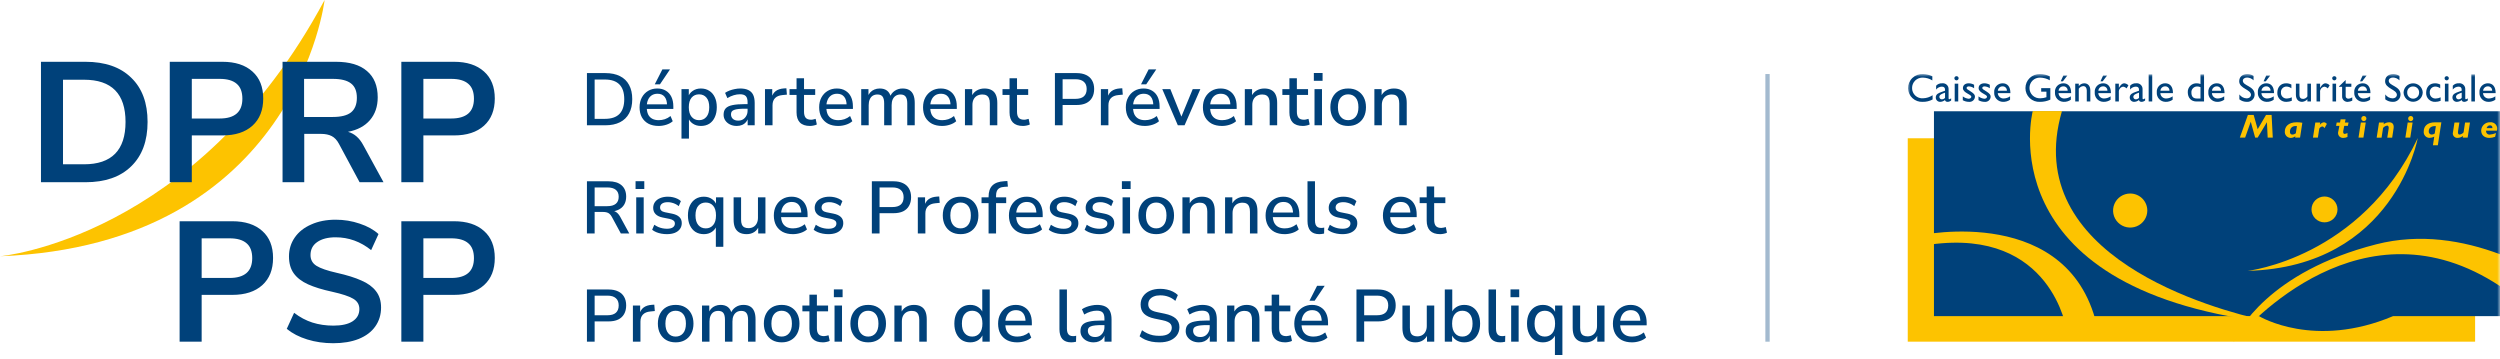
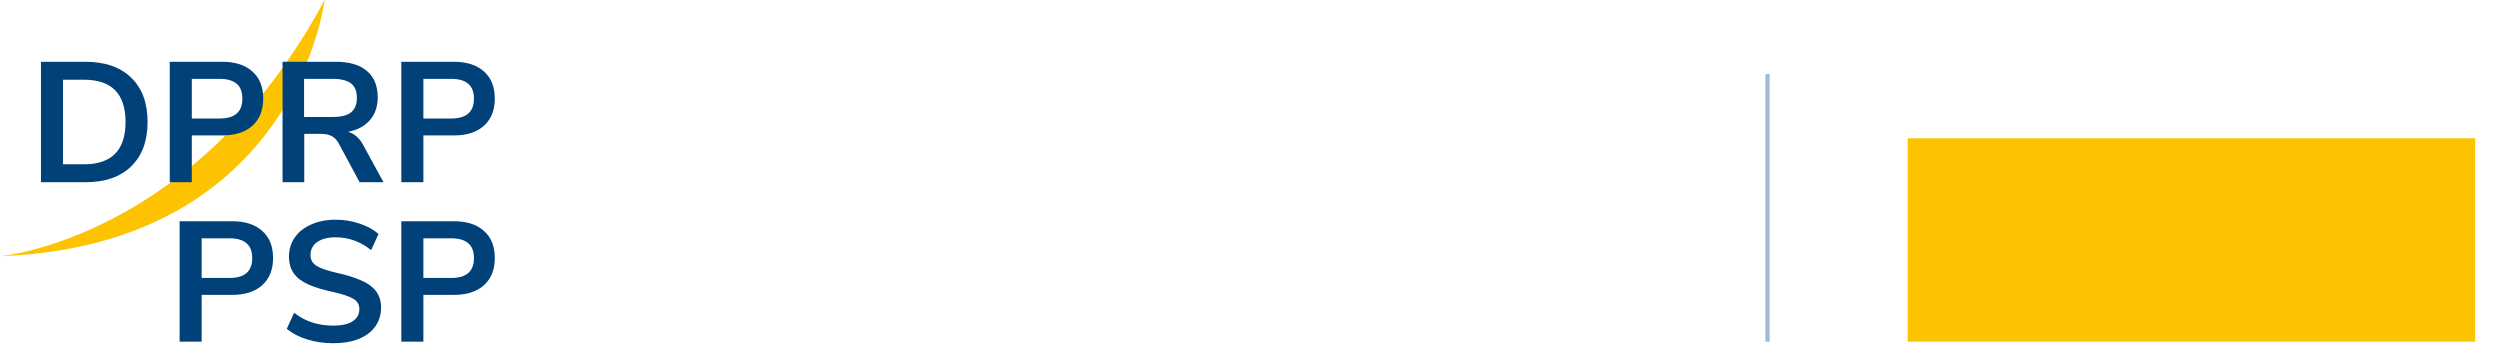
<svg xmlns="http://www.w3.org/2000/svg" width="439" height="63" viewBox="0 0 439 63" fill="none">
  <line x1="310.377" y1="13" x2="310.377" y2="60" stroke="#00417A" stroke-opacity="0.36" stroke-width="0.754" />
-   <path d="M103.066 22V12.835H106.303C107.308 12.835 108.162 13.013 108.864 13.368C109.566 13.715 110.099 14.23 110.463 14.915C110.836 15.591 111.022 16.423 111.022 17.411C111.022 18.399 110.836 19.235 110.463 19.92C110.099 20.596 109.566 21.112 108.864 21.467C108.162 21.822 107.308 22 106.303 22H103.066ZM104.418 20.869H106.225C107.36 20.869 108.21 20.583 108.773 20.011C109.336 19.43 109.618 18.564 109.618 17.411C109.618 16.258 109.332 15.396 108.76 14.824C108.197 14.252 107.352 13.966 106.225 13.966H104.418V20.869ZM115.663 22.117C114.969 22.117 114.371 21.987 113.869 21.727C113.375 21.458 112.989 21.081 112.712 20.596C112.443 20.102 112.309 19.517 112.309 18.841C112.309 18.182 112.443 17.606 112.712 17.112C112.98 16.618 113.349 16.232 113.817 15.955C114.285 15.678 114.818 15.539 115.416 15.539C116.005 15.539 116.508 15.669 116.924 15.929C117.348 16.18 117.673 16.54 117.899 17.008C118.124 17.476 118.237 18.035 118.237 18.685V19.127H113.349V18.321H117.353L117.132 18.503C117.132 17.853 116.989 17.35 116.703 16.995C116.417 16.64 116.005 16.462 115.468 16.462C115.06 16.462 114.714 16.557 114.428 16.748C114.15 16.939 113.938 17.203 113.791 17.541C113.643 17.879 113.57 18.273 113.57 18.724V18.802C113.57 19.305 113.648 19.729 113.804 20.076C113.968 20.414 114.207 20.67 114.519 20.843C114.831 21.016 115.216 21.103 115.676 21.103C116.04 21.103 116.395 21.047 116.742 20.934C117.097 20.813 117.431 20.626 117.743 20.375L118.133 21.285C117.847 21.545 117.478 21.749 117.028 21.896C116.577 22.043 116.122 22.117 115.663 22.117ZM114.974 14.811L116.313 12.185H117.652L115.884 14.811H114.974ZM119.668 24.34V15.656H120.955V17.086H120.812C120.951 16.618 121.224 16.245 121.631 15.968C122.038 15.682 122.519 15.539 123.074 15.539C123.637 15.539 124.127 15.673 124.543 15.942C124.968 16.211 125.293 16.588 125.518 17.073C125.752 17.558 125.869 18.143 125.869 18.828C125.869 19.495 125.752 20.08 125.518 20.583C125.293 21.077 124.972 21.458 124.556 21.727C124.14 21.987 123.646 22.117 123.074 22.117C122.528 22.117 122.051 21.978 121.644 21.701C121.237 21.424 120.964 21.055 120.825 20.596H120.981V24.34H119.668ZM122.749 21.103C123.295 21.103 123.728 20.908 124.049 20.518C124.378 20.128 124.543 19.565 124.543 18.828C124.543 18.083 124.378 17.519 124.049 17.138C123.728 16.757 123.295 16.566 122.749 16.566C122.212 16.566 121.778 16.757 121.449 17.138C121.12 17.519 120.955 18.083 120.955 18.828C120.955 19.565 121.12 20.128 121.449 20.518C121.778 20.908 122.212 21.103 122.749 21.103ZM129.377 22.117C128.935 22.117 128.536 22.03 128.181 21.857C127.834 21.684 127.561 21.45 127.362 21.155C127.162 20.86 127.063 20.527 127.063 20.154C127.063 19.686 127.18 19.318 127.414 19.049C127.656 18.772 128.051 18.577 128.597 18.464C129.151 18.343 129.897 18.282 130.833 18.282H131.444V19.088H130.846C130.378 19.088 129.983 19.105 129.663 19.14C129.342 19.175 129.086 19.231 128.896 19.309C128.705 19.378 128.566 19.478 128.48 19.608C128.402 19.738 128.363 19.894 128.363 20.076C128.363 20.405 128.475 20.674 128.701 20.882C128.926 21.081 129.238 21.181 129.637 21.181C129.957 21.181 130.239 21.107 130.482 20.96C130.724 20.804 130.915 20.596 131.054 20.336C131.201 20.076 131.275 19.777 131.275 19.439V17.944C131.275 17.45 131.171 17.095 130.963 16.878C130.755 16.661 130.412 16.553 129.936 16.553C129.572 16.553 129.208 16.609 128.844 16.722C128.48 16.826 128.107 16.995 127.726 17.229L127.323 16.306C127.548 16.15 127.808 16.016 128.103 15.903C128.397 15.79 128.705 15.704 129.026 15.643C129.355 15.574 129.671 15.539 129.975 15.539C130.555 15.539 131.032 15.63 131.405 15.812C131.786 15.994 132.068 16.271 132.25 16.644C132.432 17.017 132.523 17.498 132.523 18.087V22H131.288V20.583H131.405C131.335 20.904 131.205 21.181 131.015 21.415C130.833 21.64 130.603 21.814 130.326 21.935C130.048 22.056 129.732 22.117 129.377 22.117ZM134.331 22V15.656H135.605V17.177H135.475C135.614 16.657 135.861 16.263 136.216 15.994C136.58 15.725 137.061 15.569 137.659 15.526L138.088 15.5L138.179 16.618L137.386 16.696C136.823 16.748 136.394 16.926 136.099 17.229C135.805 17.532 135.657 17.948 135.657 18.477V22H134.331ZM142.24 22.117C141.452 22.117 140.858 21.913 140.459 21.506C140.069 21.099 139.874 20.509 139.874 19.738V16.67H138.639V15.656H139.874V13.745H141.187V15.656H143.15V16.67H141.187V19.634C141.187 20.093 141.283 20.44 141.473 20.674C141.673 20.908 141.993 21.025 142.435 21.025C142.565 21.025 142.695 21.008 142.825 20.973C142.964 20.938 143.098 20.904 143.228 20.869L143.436 21.857C143.306 21.935 143.124 21.996 142.89 22.039C142.665 22.091 142.448 22.117 142.24 22.117ZM147.198 22.117C146.505 22.117 145.907 21.987 145.404 21.727C144.91 21.458 144.524 21.081 144.247 20.596C143.978 20.102 143.844 19.517 143.844 18.841C143.844 18.182 143.978 17.606 144.247 17.112C144.516 16.618 144.884 16.232 145.352 15.955C145.82 15.678 146.353 15.539 146.951 15.539C147.54 15.539 148.043 15.669 148.459 15.929C148.884 16.18 149.209 16.54 149.434 17.008C149.659 17.476 149.772 18.035 149.772 18.685V19.127H144.884V18.321H148.888L148.667 18.503C148.667 17.853 148.524 17.35 148.238 16.995C147.952 16.64 147.54 16.462 147.003 16.462C146.596 16.462 146.249 16.557 145.963 16.748C145.686 16.939 145.473 17.203 145.326 17.541C145.179 17.879 145.105 18.273 145.105 18.724V18.802C145.105 19.305 145.183 19.729 145.339 20.076C145.504 20.414 145.742 20.67 146.054 20.843C146.366 21.016 146.752 21.103 147.211 21.103C147.575 21.103 147.93 21.047 148.277 20.934C148.632 20.813 148.966 20.626 149.278 20.375L149.668 21.285C149.382 21.545 149.014 21.749 148.563 21.896C148.112 22.043 147.657 22.117 147.198 22.117ZM151.229 22V15.656H152.503V17.008H152.36C152.473 16.696 152.629 16.432 152.828 16.215C153.028 15.998 153.266 15.834 153.543 15.721C153.829 15.6 154.141 15.539 154.479 15.539C155.008 15.539 155.437 15.665 155.766 15.916C156.096 16.167 156.321 16.553 156.442 17.073H156.26C156.425 16.596 156.707 16.224 157.105 15.955C157.504 15.678 157.968 15.539 158.496 15.539C158.982 15.539 159.38 15.634 159.692 15.825C160.004 16.007 160.238 16.289 160.394 16.67C160.55 17.043 160.628 17.515 160.628 18.087V22H159.315V18.152C159.315 17.615 159.22 17.22 159.029 16.969C158.847 16.718 158.544 16.592 158.119 16.592C157.807 16.592 157.534 16.666 157.3 16.813C157.066 16.96 156.884 17.177 156.754 17.463C156.633 17.74 156.572 18.07 156.572 18.451V22H155.259V18.152C155.259 17.615 155.168 17.22 154.986 16.969C154.804 16.718 154.501 16.592 154.076 16.592C153.756 16.592 153.478 16.666 153.244 16.813C153.019 16.96 152.846 17.177 152.724 17.463C152.603 17.74 152.542 18.07 152.542 18.451V22H151.229ZM165.441 22.117C164.748 22.117 164.15 21.987 163.647 21.727C163.153 21.458 162.767 21.081 162.49 20.596C162.221 20.102 162.087 19.517 162.087 18.841C162.087 18.182 162.221 17.606 162.49 17.112C162.759 16.618 163.127 16.232 163.595 15.955C164.063 15.678 164.596 15.539 165.194 15.539C165.783 15.539 166.286 15.669 166.702 15.929C167.127 16.18 167.452 16.54 167.677 17.008C167.902 17.476 168.015 18.035 168.015 18.685V19.127H163.127V18.321H167.131L166.91 18.503C166.91 17.853 166.767 17.35 166.481 16.995C166.195 16.64 165.783 16.462 165.246 16.462C164.839 16.462 164.492 16.557 164.206 16.748C163.929 16.939 163.716 17.203 163.569 17.541C163.422 17.879 163.348 18.273 163.348 18.724V18.802C163.348 19.305 163.426 19.729 163.582 20.076C163.747 20.414 163.985 20.67 164.297 20.843C164.609 21.016 164.995 21.103 165.454 21.103C165.818 21.103 166.173 21.047 166.52 20.934C166.875 20.813 167.209 20.626 167.521 20.375L167.911 21.285C167.625 21.545 167.257 21.749 166.806 21.896C166.355 22.043 165.9 22.117 165.441 22.117ZM169.446 22V15.656H170.72V17.008H170.577C170.768 16.523 171.067 16.159 171.474 15.916C171.882 15.665 172.35 15.539 172.878 15.539C173.381 15.539 173.797 15.634 174.126 15.825C174.464 16.007 174.716 16.289 174.88 16.67C175.045 17.043 175.127 17.515 175.127 18.087V22H173.814V18.165C173.814 17.801 173.767 17.506 173.671 17.281C173.576 17.047 173.433 16.874 173.242 16.761C173.052 16.648 172.805 16.592 172.501 16.592C172.155 16.592 171.847 16.666 171.578 16.813C171.318 16.96 171.115 17.173 170.967 17.45C170.829 17.727 170.759 18.048 170.759 18.412V22H169.446ZM179.641 22.117C178.852 22.117 178.258 21.913 177.86 21.506C177.47 21.099 177.275 20.509 177.275 19.738V16.67H176.04V15.656H177.275V13.745H178.588V15.656H180.551V16.67H178.588V19.634C178.588 20.093 178.683 20.44 178.874 20.674C179.073 20.908 179.394 21.025 179.836 21.025C179.966 21.025 180.096 21.008 180.226 20.973C180.364 20.938 180.499 20.904 180.629 20.869L180.837 21.857C180.707 21.935 180.525 21.996 180.291 22.039C180.065 22.091 179.849 22.117 179.641 22.117ZM185.243 22V12.835H189.039C189.706 12.835 190.269 12.948 190.729 13.173C191.188 13.39 191.535 13.706 191.769 14.122C192.011 14.538 192.133 15.041 192.133 15.63C192.133 16.219 192.011 16.726 191.769 17.151C191.535 17.567 191.188 17.888 190.729 18.113C190.269 18.33 189.706 18.438 189.039 18.438H186.595V22H185.243ZM186.595 17.359H188.844C189.494 17.359 189.983 17.216 190.313 16.93C190.651 16.635 190.82 16.202 190.82 15.63C190.82 15.067 190.651 14.642 190.313 14.356C189.983 14.061 189.494 13.914 188.844 13.914H186.595V17.359ZM193.314 22V15.656H194.588V17.177H194.458C194.596 16.657 194.843 16.263 195.199 15.994C195.563 15.725 196.044 15.569 196.642 15.526L197.071 15.5L197.162 16.618L196.369 16.696C195.805 16.748 195.376 16.926 195.082 17.229C194.787 17.532 194.64 17.948 194.64 18.477V22H193.314ZM201.051 22.117C200.358 22.117 199.76 21.987 199.257 21.727C198.763 21.458 198.378 21.081 198.1 20.596C197.832 20.102 197.697 19.517 197.697 18.841C197.697 18.182 197.832 17.606 198.1 17.112C198.369 16.618 198.737 16.232 199.205 15.955C199.673 15.678 200.206 15.539 200.804 15.539C201.394 15.539 201.896 15.669 202.312 15.929C202.737 16.18 203.062 16.54 203.287 17.008C203.513 17.476 203.625 18.035 203.625 18.685V19.127H198.737V18.321H202.741L202.52 18.503C202.52 17.853 202.377 17.35 202.091 16.995C201.805 16.64 201.394 16.462 200.856 16.462C200.449 16.462 200.102 16.557 199.816 16.748C199.539 16.939 199.327 17.203 199.179 17.541C199.032 17.879 198.958 18.273 198.958 18.724V18.802C198.958 19.305 199.036 19.729 199.192 20.076C199.357 20.414 199.595 20.67 199.907 20.843C200.219 21.016 200.605 21.103 201.064 21.103C201.428 21.103 201.784 21.047 202.13 20.934C202.486 20.813 202.819 20.626 203.131 20.375L203.521 21.285C203.235 21.545 202.867 21.749 202.416 21.896C201.966 22.043 201.511 22.117 201.051 22.117ZM200.362 14.811L201.701 12.185H203.04L201.272 14.811H200.362ZM206.827 22L204.097 15.656H205.514L207.633 20.921H207.269L209.44 15.656H210.779L208.01 22H206.827ZM214.585 22.117C213.891 22.117 213.293 21.987 212.791 21.727C212.297 21.458 211.911 21.081 211.634 20.596C211.365 20.102 211.231 19.517 211.231 18.841C211.231 18.182 211.365 17.606 211.634 17.112C211.902 16.618 212.271 16.232 212.739 15.955C213.207 15.678 213.74 15.539 214.338 15.539C214.927 15.539 215.43 15.669 215.846 15.929C216.27 16.18 216.595 16.54 216.821 17.008C217.046 17.476 217.159 18.035 217.159 18.685V19.127H212.271V18.321H216.275L216.054 18.503C216.054 17.853 215.911 17.35 215.625 16.995C215.339 16.64 214.927 16.462 214.39 16.462C213.982 16.462 213.636 16.557 213.35 16.748C213.072 16.939 212.86 17.203 212.713 17.541C212.565 17.879 212.492 18.273 212.492 18.724V18.802C212.492 19.305 212.57 19.729 212.726 20.076C212.89 20.414 213.129 20.67 213.441 20.843C213.753 21.016 214.138 21.103 214.598 21.103C214.962 21.103 215.317 21.047 215.664 20.934C216.019 20.813 216.353 20.626 216.665 20.375L217.055 21.285C216.769 21.545 216.4 21.749 215.95 21.896C215.499 22.043 215.044 22.117 214.585 22.117ZM218.59 22V15.656H219.864V17.008H219.721C219.912 16.523 220.211 16.159 220.618 15.916C221.025 15.665 221.493 15.539 222.022 15.539C222.525 15.539 222.941 15.634 223.27 15.825C223.608 16.007 223.859 16.289 224.024 16.67C224.189 17.043 224.271 17.515 224.271 18.087V22H222.958V18.165C222.958 17.801 222.91 17.506 222.815 17.281C222.72 17.047 222.577 16.874 222.386 16.761C222.195 16.648 221.948 16.592 221.645 16.592C221.298 16.592 220.991 16.666 220.722 16.813C220.462 16.96 220.258 17.173 220.111 17.45C219.972 17.727 219.903 18.048 219.903 18.412V22H218.59ZM228.784 22.117C227.996 22.117 227.402 21.913 227.003 21.506C226.613 21.099 226.418 20.509 226.418 19.738V16.67H225.183V15.656H226.418V13.745H227.731V15.656H229.694V16.67H227.731V19.634C227.731 20.093 227.827 20.44 228.017 20.674C228.217 20.908 228.537 21.025 228.979 21.025C229.109 21.025 229.239 21.008 229.369 20.973C229.508 20.938 229.642 20.904 229.772 20.869L229.98 21.857C229.85 21.935 229.668 21.996 229.434 22.039C229.209 22.091 228.992 22.117 228.784 22.117ZM230.711 14.187V12.822H232.245V14.187H230.711ZM230.828 22V15.656H232.141V22H230.828ZM236.745 22.117C236.104 22.117 235.549 21.983 235.081 21.714C234.622 21.445 234.262 21.064 234.002 20.57C233.742 20.076 233.612 19.495 233.612 18.828C233.612 18.152 233.742 17.571 234.002 17.086C234.262 16.592 234.622 16.211 235.081 15.942C235.549 15.673 236.104 15.539 236.745 15.539C237.378 15.539 237.924 15.673 238.383 15.942C238.851 16.211 239.215 16.592 239.475 17.086C239.735 17.58 239.865 18.161 239.865 18.828C239.865 19.495 239.735 20.076 239.475 20.57C239.215 21.064 238.851 21.445 238.383 21.714C237.924 21.983 237.378 22.117 236.745 22.117ZM236.732 21.103C237.278 21.103 237.716 20.908 238.045 20.518C238.375 20.128 238.539 19.565 238.539 18.828C238.539 18.083 238.375 17.519 238.045 17.138C237.716 16.757 237.278 16.566 236.732 16.566C236.195 16.566 235.762 16.757 235.432 17.138C235.103 17.519 234.938 18.083 234.938 18.828C234.938 19.565 235.103 20.128 235.432 20.518C235.762 20.908 236.195 21.103 236.732 21.103ZM241.34 22V15.656H242.614V17.008H242.471C242.662 16.523 242.961 16.159 243.368 15.916C243.775 15.665 244.243 15.539 244.772 15.539C245.275 15.539 245.691 15.634 246.02 15.825C246.358 16.007 246.609 16.289 246.774 16.67C246.939 17.043 247.021 17.515 247.021 18.087V22H245.708V18.165C245.708 17.801 245.66 17.506 245.565 17.281C245.47 17.047 245.327 16.874 245.136 16.761C244.945 16.648 244.698 16.592 244.395 16.592C244.048 16.592 243.741 16.666 243.472 16.813C243.212 16.96 243.008 17.173 242.861 17.45C242.722 17.727 242.653 18.048 242.653 18.412V22H241.34ZM103.066 41V31.835H106.862C107.85 31.835 108.613 32.069 109.15 32.537C109.687 33.005 109.956 33.668 109.956 34.526C109.956 35.081 109.835 35.557 109.592 35.956C109.349 36.355 108.994 36.658 108.526 36.866C108.067 37.074 107.512 37.178 106.862 37.178L106.979 36.996H107.317C107.664 36.996 107.963 37.083 108.214 37.256C108.474 37.429 108.708 37.707 108.916 38.088L110.502 41H109.02L107.434 38.075C107.313 37.85 107.178 37.676 107.031 37.555C106.892 37.425 106.728 37.338 106.537 37.295C106.355 37.243 106.138 37.217 105.887 37.217H104.418V41H103.066ZM104.418 36.203H106.641C107.3 36.203 107.798 36.064 108.136 35.787C108.474 35.51 108.643 35.098 108.643 34.552C108.643 34.015 108.474 33.607 108.136 33.33C107.798 33.053 107.3 32.914 106.641 32.914H104.418V36.203ZM111.604 33.187V31.822H113.138V33.187H111.604ZM111.721 41V34.656H113.034V41H111.721ZM117.105 41.117C116.767 41.117 116.438 41.087 116.117 41.026C115.796 40.965 115.502 40.879 115.233 40.766C114.964 40.653 114.726 40.515 114.518 40.35L114.895 39.466C115.112 39.613 115.341 39.743 115.584 39.856C115.827 39.96 116.078 40.038 116.338 40.09C116.607 40.142 116.867 40.168 117.118 40.168C117.577 40.168 117.924 40.086 118.158 39.921C118.392 39.756 118.509 39.535 118.509 39.258C118.509 39.033 118.431 38.859 118.275 38.738C118.119 38.608 117.885 38.508 117.573 38.439L116.338 38.192C115.801 38.079 115.393 37.88 115.116 37.594C114.839 37.308 114.7 36.944 114.7 36.502C114.7 36.103 114.808 35.757 115.025 35.462C115.242 35.167 115.545 34.942 115.935 34.786C116.325 34.621 116.776 34.539 117.287 34.539C117.582 34.539 117.868 34.569 118.145 34.63C118.422 34.691 118.682 34.777 118.925 34.89C119.176 35.003 119.389 35.146 119.562 35.319L119.185 36.203C119.02 36.056 118.83 35.93 118.613 35.826C118.405 35.722 118.188 35.644 117.963 35.592C117.738 35.531 117.512 35.501 117.287 35.501C116.828 35.501 116.481 35.588 116.247 35.761C116.022 35.926 115.909 36.151 115.909 36.437C115.909 36.654 115.978 36.831 116.117 36.97C116.256 37.109 116.472 37.208 116.767 37.269L118.002 37.516C118.565 37.629 118.99 37.819 119.276 38.088C119.571 38.357 119.718 38.721 119.718 39.18C119.718 39.579 119.61 39.925 119.393 40.22C119.176 40.515 118.869 40.74 118.47 40.896C118.08 41.043 117.625 41.117 117.105 41.117ZM125.703 43.34V39.596H125.846C125.707 40.055 125.434 40.424 125.027 40.701C124.628 40.978 124.152 41.117 123.597 41.117C123.042 41.117 122.553 40.987 122.128 40.727C121.712 40.458 121.387 40.077 121.153 39.583C120.919 39.08 120.802 38.495 120.802 37.828C120.802 37.143 120.919 36.558 121.153 36.073C121.387 35.588 121.712 35.211 122.128 34.942C122.553 34.673 123.042 34.539 123.597 34.539C124.16 34.539 124.641 34.682 125.04 34.968C125.447 35.245 125.72 35.618 125.859 36.086H125.729V34.656H127.016V43.34H125.703ZM123.935 40.103C124.472 40.103 124.906 39.908 125.235 39.518C125.564 39.128 125.729 38.565 125.729 37.828C125.729 37.083 125.564 36.519 125.235 36.138C124.906 35.757 124.472 35.566 123.935 35.566C123.389 35.566 122.951 35.757 122.622 36.138C122.293 36.519 122.128 37.083 122.128 37.828C122.128 38.565 122.293 39.128 122.622 39.518C122.951 39.908 123.389 40.103 123.935 40.103ZM131.122 41.117C130.61 41.117 130.181 41.022 129.835 40.831C129.497 40.64 129.241 40.359 129.068 39.986C128.903 39.605 128.821 39.128 128.821 38.556V34.656H130.134V38.569C130.134 38.907 130.177 39.189 130.264 39.414C130.359 39.639 130.502 39.804 130.693 39.908C130.892 40.012 131.139 40.064 131.434 40.064C131.763 40.064 132.053 39.99 132.305 39.843C132.556 39.696 132.751 39.483 132.89 39.206C133.028 38.929 133.098 38.608 133.098 38.244V34.656H134.411V41H133.137V39.609H133.306C133.132 40.094 132.855 40.467 132.474 40.727C132.092 40.987 131.642 41.117 131.122 41.117ZM139.238 41.117C138.545 41.117 137.947 40.987 137.444 40.727C136.95 40.458 136.564 40.081 136.287 39.596C136.018 39.102 135.884 38.517 135.884 37.841C135.884 37.182 136.018 36.606 136.287 36.112C136.556 35.618 136.924 35.232 137.392 34.955C137.86 34.678 138.393 34.539 138.991 34.539C139.58 34.539 140.083 34.669 140.499 34.929C140.924 35.18 141.249 35.54 141.474 36.008C141.699 36.476 141.812 37.035 141.812 37.685V38.127H136.924V37.321H140.928L140.707 37.503C140.707 36.853 140.564 36.35 140.278 35.995C139.992 35.64 139.58 35.462 139.043 35.462C138.636 35.462 138.289 35.557 138.003 35.748C137.726 35.939 137.513 36.203 137.366 36.541C137.219 36.879 137.145 37.273 137.145 37.724V37.802C137.145 38.305 137.223 38.729 137.379 39.076C137.544 39.414 137.782 39.67 138.094 39.843C138.406 40.016 138.792 40.103 139.251 40.103C139.615 40.103 139.97 40.047 140.317 39.934C140.672 39.813 141.006 39.626 141.318 39.375L141.708 40.285C141.422 40.545 141.054 40.749 140.603 40.896C140.152 41.043 139.697 41.117 139.238 41.117ZM145.466 41.117C145.128 41.117 144.799 41.087 144.478 41.026C144.158 40.965 143.863 40.879 143.594 40.766C143.326 40.653 143.087 40.515 142.879 40.35L143.256 39.466C143.473 39.613 143.703 39.743 143.945 39.856C144.188 39.96 144.439 40.038 144.699 40.09C144.968 40.142 145.228 40.168 145.479 40.168C145.939 40.168 146.285 40.086 146.519 39.921C146.753 39.756 146.87 39.535 146.87 39.258C146.87 39.033 146.792 38.859 146.636 38.738C146.48 38.608 146.246 38.508 145.934 38.439L144.699 38.192C144.162 38.079 143.755 37.88 143.477 37.594C143.2 37.308 143.061 36.944 143.061 36.502C143.061 36.103 143.17 35.757 143.386 35.462C143.603 35.167 143.906 34.942 144.296 34.786C144.686 34.621 145.137 34.539 145.648 34.539C145.943 34.539 146.229 34.569 146.506 34.63C146.784 34.691 147.044 34.777 147.286 34.89C147.538 35.003 147.75 35.146 147.923 35.319L147.546 36.203C147.382 36.056 147.191 35.93 146.974 35.826C146.766 35.722 146.55 35.644 146.324 35.592C146.099 35.531 145.874 35.501 145.648 35.501C145.189 35.501 144.842 35.588 144.608 35.761C144.383 35.926 144.27 36.151 144.27 36.437C144.27 36.654 144.34 36.831 144.478 36.97C144.617 37.109 144.834 37.208 145.128 37.269L146.363 37.516C146.927 37.629 147.351 37.819 147.637 38.088C147.932 38.357 148.079 38.721 148.079 39.18C148.079 39.579 147.971 39.925 147.754 40.22C147.538 40.515 147.23 40.74 146.831 40.896C146.441 41.043 145.986 41.117 145.466 41.117ZM153.098 41V31.835H156.894C157.562 31.835 158.125 31.948 158.584 32.173C159.044 32.39 159.39 32.706 159.624 33.122C159.867 33.538 159.988 34.041 159.988 34.63C159.988 35.219 159.867 35.726 159.624 36.151C159.39 36.567 159.044 36.888 158.584 37.113C158.125 37.33 157.562 37.438 156.894 37.438H154.45V41H153.098ZM154.45 36.359H156.699C157.349 36.359 157.839 36.216 158.168 35.93C158.506 35.635 158.675 35.202 158.675 34.63C158.675 34.067 158.506 33.642 158.168 33.356C157.839 33.061 157.349 32.914 156.699 32.914H154.45V36.359ZM161.169 41V34.656H162.443V36.177H162.313C162.452 35.657 162.699 35.263 163.054 34.994C163.418 34.725 163.899 34.569 164.497 34.526L164.926 34.5L165.017 35.618L164.224 35.696C163.661 35.748 163.232 35.926 162.937 36.229C162.642 36.532 162.495 36.948 162.495 37.477V41H161.169ZM168.686 41.117C168.045 41.117 167.49 40.983 167.022 40.714C166.563 40.445 166.203 40.064 165.943 39.57C165.683 39.076 165.553 38.495 165.553 37.828C165.553 37.152 165.683 36.571 165.943 36.086C166.203 35.592 166.563 35.211 167.022 34.942C167.49 34.673 168.045 34.539 168.686 34.539C169.319 34.539 169.865 34.673 170.324 34.942C170.792 35.211 171.156 35.592 171.416 36.086C171.676 36.58 171.806 37.161 171.806 37.828C171.806 38.495 171.676 39.076 171.416 39.57C171.156 40.064 170.792 40.445 170.324 40.714C169.865 40.983 169.319 41.117 168.686 41.117ZM168.673 40.103C169.219 40.103 169.657 39.908 169.986 39.518C170.315 39.128 170.48 38.565 170.48 37.828C170.48 37.083 170.315 36.519 169.986 36.138C169.657 35.757 169.219 35.566 168.673 35.566C168.136 35.566 167.702 35.757 167.373 36.138C167.044 36.519 166.879 37.083 166.879 37.828C166.879 38.565 167.044 39.128 167.373 39.518C167.702 39.908 168.136 40.103 168.673 40.103ZM173.594 41V35.67H172.359V34.656H173.971L173.594 35.007V34.539C173.594 33.672 173.815 33.018 174.257 32.576C174.708 32.125 175.397 31.874 176.324 31.822L176.896 31.783L176.987 32.771L176.389 32.81C176.034 32.827 175.748 32.897 175.531 33.018C175.314 33.139 175.154 33.313 175.05 33.538C174.955 33.755 174.907 34.028 174.907 34.357V34.864L174.725 34.656H176.688V35.67H174.907V41H173.594ZM180.523 41.117C179.83 41.117 179.232 40.987 178.729 40.727C178.235 40.458 177.849 40.081 177.572 39.596C177.303 39.102 177.169 38.517 177.169 37.841C177.169 37.182 177.303 36.606 177.572 36.112C177.841 35.618 178.209 35.232 178.677 34.955C179.145 34.678 179.678 34.539 180.276 34.539C180.865 34.539 181.368 34.669 181.784 34.929C182.209 35.18 182.534 35.54 182.759 36.008C182.984 36.476 183.097 37.035 183.097 37.685V38.127H178.209V37.321H182.213L181.992 37.503C181.992 36.853 181.849 36.35 181.563 35.995C181.277 35.64 180.865 35.462 180.328 35.462C179.921 35.462 179.574 35.557 179.288 35.748C179.011 35.939 178.798 36.203 178.651 36.541C178.504 36.879 178.43 37.273 178.43 37.724V37.802C178.43 38.305 178.508 38.729 178.664 39.076C178.829 39.414 179.067 39.67 179.379 39.843C179.691 40.016 180.077 40.103 180.536 40.103C180.9 40.103 181.255 40.047 181.602 39.934C181.957 39.813 182.291 39.626 182.603 39.375L182.993 40.285C182.707 40.545 182.339 40.749 181.888 40.896C181.437 41.043 180.982 41.117 180.523 41.117ZM186.751 41.117C186.413 41.117 186.084 41.087 185.763 41.026C185.443 40.965 185.148 40.879 184.879 40.766C184.611 40.653 184.372 40.515 184.164 40.35L184.541 39.466C184.758 39.613 184.988 39.743 185.23 39.856C185.473 39.96 185.724 40.038 185.984 40.09C186.253 40.142 186.513 40.168 186.764 40.168C187.224 40.168 187.57 40.086 187.804 39.921C188.038 39.756 188.155 39.535 188.155 39.258C188.155 39.033 188.077 38.859 187.921 38.738C187.765 38.608 187.531 38.508 187.219 38.439L185.984 38.192C185.447 38.079 185.04 37.88 184.762 37.594C184.485 37.308 184.346 36.944 184.346 36.502C184.346 36.103 184.455 35.757 184.671 35.462C184.888 35.167 185.191 34.942 185.581 34.786C185.971 34.621 186.422 34.539 186.933 34.539C187.228 34.539 187.514 34.569 187.791 34.63C188.069 34.691 188.329 34.777 188.571 34.89C188.823 35.003 189.035 35.146 189.208 35.319L188.831 36.203C188.667 36.056 188.476 35.93 188.259 35.826C188.051 35.722 187.835 35.644 187.609 35.592C187.384 35.531 187.159 35.501 186.933 35.501C186.474 35.501 186.127 35.588 185.893 35.761C185.668 35.926 185.555 36.151 185.555 36.437C185.555 36.654 185.625 36.831 185.763 36.97C185.902 37.109 186.119 37.208 186.413 37.269L187.648 37.516C188.212 37.629 188.636 37.819 188.922 38.088C189.217 38.357 189.364 38.721 189.364 39.18C189.364 39.579 189.256 39.925 189.039 40.22C188.823 40.515 188.515 40.74 188.116 40.896C187.726 41.043 187.271 41.117 186.751 41.117ZM193.048 41.117C192.71 41.117 192.381 41.087 192.06 41.026C191.74 40.965 191.445 40.879 191.176 40.766C190.908 40.653 190.669 40.515 190.461 40.35L190.838 39.466C191.055 39.613 191.285 39.743 191.527 39.856C191.77 39.96 192.021 40.038 192.281 40.09C192.55 40.142 192.81 40.168 193.061 40.168C193.521 40.168 193.867 40.086 194.101 39.921C194.335 39.756 194.452 39.535 194.452 39.258C194.452 39.033 194.374 38.859 194.218 38.738C194.062 38.608 193.828 38.508 193.516 38.439L192.281 38.192C191.744 38.079 191.337 37.88 191.059 37.594C190.782 37.308 190.643 36.944 190.643 36.502C190.643 36.103 190.752 35.757 190.968 35.462C191.185 35.167 191.488 34.942 191.878 34.786C192.268 34.621 192.719 34.539 193.23 34.539C193.525 34.539 193.811 34.569 194.088 34.63C194.366 34.691 194.626 34.777 194.868 34.89C195.12 35.003 195.332 35.146 195.505 35.319L195.128 36.203C194.964 36.056 194.773 35.93 194.556 35.826C194.348 35.722 194.132 35.644 193.906 35.592C193.681 35.531 193.456 35.501 193.23 35.501C192.771 35.501 192.424 35.588 192.19 35.761C191.965 35.926 191.852 36.151 191.852 36.437C191.852 36.654 191.922 36.831 192.06 36.97C192.199 37.109 192.416 37.208 192.71 37.269L193.945 37.516C194.509 37.629 194.933 37.819 195.219 38.088C195.514 38.357 195.661 38.721 195.661 39.18C195.661 39.579 195.553 39.925 195.336 40.22C195.12 40.515 194.812 40.74 194.413 40.896C194.023 41.043 193.568 41.117 193.048 41.117ZM197.005 33.187V31.822H198.539V33.187H197.005ZM197.122 41V34.656H198.435V41H197.122ZM203.039 41.117C202.398 41.117 201.843 40.983 201.375 40.714C200.916 40.445 200.556 40.064 200.296 39.57C200.036 39.076 199.906 38.495 199.906 37.828C199.906 37.152 200.036 36.571 200.296 36.086C200.556 35.592 200.916 35.211 201.375 34.942C201.843 34.673 202.398 34.539 203.039 34.539C203.672 34.539 204.218 34.673 204.677 34.942C205.145 35.211 205.509 35.592 205.769 36.086C206.029 36.58 206.159 37.161 206.159 37.828C206.159 38.495 206.029 39.076 205.769 39.57C205.509 40.064 205.145 40.445 204.677 40.714C204.218 40.983 203.672 41.117 203.039 41.117ZM203.026 40.103C203.572 40.103 204.01 39.908 204.339 39.518C204.669 39.128 204.833 38.565 204.833 37.828C204.833 37.083 204.669 36.519 204.339 36.138C204.01 35.757 203.572 35.566 203.026 35.566C202.489 35.566 202.056 35.757 201.726 36.138C201.397 36.519 201.232 37.083 201.232 37.828C201.232 38.565 201.397 39.128 201.726 39.518C202.056 39.908 202.489 40.103 203.026 40.103ZM207.634 41V34.656H208.908V36.008H208.765C208.956 35.523 209.255 35.159 209.662 34.916C210.069 34.665 210.537 34.539 211.066 34.539C211.569 34.539 211.985 34.634 212.314 34.825C212.652 35.007 212.903 35.289 213.068 35.67C213.233 36.043 213.315 36.515 213.315 37.087V41H212.002V37.165C212.002 36.801 211.954 36.506 211.859 36.281C211.764 36.047 211.621 35.874 211.43 35.761C211.239 35.648 210.992 35.592 210.689 35.592C210.342 35.592 210.035 35.666 209.766 35.813C209.506 35.96 209.302 36.173 209.155 36.45C209.016 36.727 208.947 37.048 208.947 37.412V41H207.634ZM215.124 41V34.656H216.398V36.008H216.255C216.446 35.523 216.745 35.159 217.152 34.916C217.56 34.665 218.028 34.539 218.556 34.539C219.059 34.539 219.475 34.634 219.804 34.825C220.142 35.007 220.394 35.289 220.558 35.67C220.723 36.043 220.805 36.515 220.805 37.087V41H219.492V37.165C219.492 36.801 219.445 36.506 219.349 36.281C219.254 36.047 219.111 35.874 218.92 35.761C218.73 35.648 218.483 35.592 218.179 35.592C217.833 35.592 217.525 35.666 217.256 35.813C216.996 35.96 216.793 36.173 216.645 36.45C216.507 36.727 216.437 37.048 216.437 37.412V41H215.124ZM225.591 41.117C224.898 41.117 224.3 40.987 223.797 40.727C223.303 40.458 222.918 40.081 222.64 39.596C222.372 39.102 222.237 38.517 222.237 37.841C222.237 37.182 222.372 36.606 222.64 36.112C222.909 35.618 223.277 35.232 223.745 34.955C224.213 34.678 224.746 34.539 225.344 34.539C225.934 34.539 226.436 34.669 226.852 34.929C227.277 35.18 227.602 35.54 227.827 36.008C228.053 36.476 228.165 37.035 228.165 37.685V38.127H223.277V37.321H227.281L227.06 37.503C227.06 36.853 226.917 36.35 226.631 35.995C226.345 35.64 225.934 35.462 225.396 35.462C224.989 35.462 224.642 35.557 224.356 35.748C224.079 35.939 223.867 36.203 223.719 36.541C223.572 36.879 223.498 37.273 223.498 37.724V37.802C223.498 38.305 223.576 38.729 223.732 39.076C223.897 39.414 224.135 39.67 224.447 39.843C224.759 40.016 225.145 40.103 225.604 40.103C225.968 40.103 226.324 40.047 226.67 39.934C227.026 39.813 227.359 39.626 227.671 39.375L228.061 40.285C227.775 40.545 227.407 40.749 226.956 40.896C226.506 41.043 226.051 41.117 225.591 41.117ZM231.664 41.117C230.97 41.117 230.45 40.922 230.104 40.532C229.766 40.133 229.597 39.561 229.597 38.816V31.835H230.91V38.738C230.91 39.015 230.949 39.254 231.027 39.453C231.105 39.644 231.222 39.787 231.378 39.882C231.534 39.977 231.729 40.025 231.963 40.025C232.067 40.025 232.166 40.021 232.262 40.012C232.357 40.003 232.448 39.986 232.535 39.96L232.509 41.013C232.361 41.048 232.218 41.074 232.08 41.091C231.941 41.108 231.802 41.117 231.664 41.117ZM235.73 41.117C235.392 41.117 235.063 41.087 234.742 41.026C234.421 40.965 234.127 40.879 233.858 40.766C233.589 40.653 233.351 40.515 233.143 40.35L233.52 39.466C233.737 39.613 233.966 39.743 234.209 39.856C234.452 39.96 234.703 40.038 234.963 40.09C235.232 40.142 235.492 40.168 235.743 40.168C236.202 40.168 236.549 40.086 236.783 39.921C237.017 39.756 237.134 39.535 237.134 39.258C237.134 39.033 237.056 38.859 236.9 38.738C236.744 38.608 236.51 38.508 236.198 38.439L234.963 38.192C234.426 38.079 234.018 37.88 233.741 37.594C233.464 37.308 233.325 36.944 233.325 36.502C233.325 36.103 233.433 35.757 233.65 35.462C233.867 35.167 234.17 34.942 234.56 34.786C234.95 34.621 235.401 34.539 235.912 34.539C236.207 34.539 236.493 34.569 236.77 34.63C237.047 34.691 237.307 34.777 237.55 34.89C237.801 35.003 238.014 35.146 238.187 35.319L237.81 36.203C237.645 36.056 237.455 35.93 237.238 35.826C237.03 35.722 236.813 35.644 236.588 35.592C236.363 35.531 236.137 35.501 235.912 35.501C235.453 35.501 235.106 35.588 234.872 35.761C234.647 35.926 234.534 36.151 234.534 36.437C234.534 36.654 234.603 36.831 234.742 36.97C234.881 37.109 235.097 37.208 235.392 37.269L236.627 37.516C237.19 37.629 237.615 37.819 237.901 38.088C238.196 38.357 238.343 38.721 238.343 39.18C238.343 39.579 238.235 39.925 238.018 40.22C237.801 40.515 237.494 40.74 237.095 40.896C236.705 41.043 236.25 41.117 235.73 41.117ZM246.196 41.117C245.503 41.117 244.905 40.987 244.402 40.727C243.908 40.458 243.522 40.081 243.245 39.596C242.976 39.102 242.842 38.517 242.842 37.841C242.842 37.182 242.976 36.606 243.245 36.112C243.514 35.618 243.882 35.232 244.35 34.955C244.818 34.678 245.351 34.539 245.949 34.539C246.538 34.539 247.041 34.669 247.457 34.929C247.882 35.18 248.207 35.54 248.432 36.008C248.657 36.476 248.77 37.035 248.77 37.685V38.127H243.882V37.321H247.886L247.665 37.503C247.665 36.853 247.522 36.35 247.236 35.995C246.95 35.64 246.538 35.462 246.001 35.462C245.594 35.462 245.247 35.557 244.961 35.748C244.684 35.939 244.471 36.203 244.324 36.541C244.177 36.879 244.103 37.273 244.103 37.724V37.802C244.103 38.305 244.181 38.729 244.337 39.076C244.502 39.414 244.74 39.67 245.052 39.843C245.364 40.016 245.75 40.103 246.209 40.103C246.573 40.103 246.928 40.047 247.275 39.934C247.63 39.813 247.964 39.626 248.276 39.375L248.666 40.285C248.38 40.545 248.012 40.749 247.561 40.896C247.11 41.043 246.655 41.117 246.196 41.117ZM252.893 41.117C252.104 41.117 251.51 40.913 251.112 40.506C250.722 40.099 250.527 39.509 250.527 38.738V35.67H249.292V34.656H250.527V32.745H251.84V34.656H253.803V35.67H251.84V38.634C251.84 39.093 251.935 39.44 252.126 39.674C252.325 39.908 252.646 40.025 253.088 40.025C253.218 40.025 253.348 40.008 253.478 39.973C253.616 39.938 253.751 39.904 253.881 39.869L254.089 40.857C253.959 40.935 253.777 40.996 253.543 41.039C253.317 41.091 253.101 41.117 252.893 41.117ZM103.066 60V50.835H106.862C107.529 50.835 108.093 50.948 108.552 51.173C109.011 51.39 109.358 51.706 109.592 52.122C109.835 52.538 109.956 53.041 109.956 53.63C109.956 54.219 109.835 54.726 109.592 55.151C109.358 55.567 109.011 55.888 108.552 56.113C108.093 56.33 107.529 56.438 106.862 56.438H104.418V60H103.066ZM104.418 55.359H106.667C107.317 55.359 107.807 55.216 108.136 54.93C108.474 54.635 108.643 54.202 108.643 53.63C108.643 53.067 108.474 52.642 108.136 52.356C107.807 52.061 107.317 51.914 106.667 51.914H104.418V55.359ZM111.137 60V53.656H112.411V55.177H112.281C112.42 54.657 112.667 54.263 113.022 53.994C113.386 53.725 113.867 53.569 114.465 53.526L114.894 53.5L114.985 54.618L114.192 54.696C113.629 54.748 113.2 54.926 112.905 55.229C112.61 55.532 112.463 55.948 112.463 56.477V60H111.137ZM118.654 60.117C118.012 60.117 117.458 59.983 116.99 59.714C116.53 59.445 116.171 59.064 115.911 58.57C115.651 58.076 115.521 57.495 115.521 56.828C115.521 56.152 115.651 55.571 115.911 55.086C116.171 54.592 116.53 54.211 116.99 53.942C117.458 53.673 118.012 53.539 118.654 53.539C119.286 53.539 119.832 53.673 120.292 53.942C120.76 54.211 121.124 54.592 121.384 55.086C121.644 55.58 121.774 56.161 121.774 56.828C121.774 57.495 121.644 58.076 121.384 58.57C121.124 59.064 120.76 59.445 120.292 59.714C119.832 59.983 119.286 60.117 118.654 60.117ZM118.641 59.103C119.187 59.103 119.624 58.908 119.954 58.518C120.283 58.128 120.448 57.565 120.448 56.828C120.448 56.083 120.283 55.519 119.954 55.138C119.624 54.757 119.187 54.566 118.641 54.566C118.103 54.566 117.67 54.757 117.341 55.138C117.011 55.519 116.847 56.083 116.847 56.828C116.847 57.565 117.011 58.128 117.341 58.518C117.67 58.908 118.103 59.103 118.641 59.103ZM123.274 60V53.656H124.548V55.008H124.405C124.518 54.696 124.674 54.432 124.873 54.215C125.073 53.998 125.311 53.834 125.588 53.721C125.874 53.6 126.186 53.539 126.524 53.539C127.053 53.539 127.482 53.665 127.811 53.916C128.141 54.167 128.366 54.553 128.487 55.073H128.305C128.47 54.596 128.752 54.224 129.15 53.955C129.549 53.678 130.013 53.539 130.541 53.539C131.027 53.539 131.425 53.634 131.737 53.825C132.049 54.007 132.283 54.289 132.439 54.67C132.595 55.043 132.673 55.515 132.673 56.087V60H131.36V56.152C131.36 55.615 131.265 55.22 131.074 54.969C130.892 54.718 130.589 54.592 130.164 54.592C129.852 54.592 129.579 54.666 129.345 54.813C129.111 54.96 128.929 55.177 128.799 55.463C128.678 55.74 128.617 56.07 128.617 56.451V60H127.304V56.152C127.304 55.615 127.213 55.22 127.031 54.969C126.849 54.718 126.546 54.592 126.121 54.592C125.801 54.592 125.523 54.666 125.289 54.813C125.064 54.96 124.891 55.177 124.769 55.463C124.648 55.74 124.587 56.07 124.587 56.451V60H123.274ZM137.265 60.117C136.624 60.117 136.069 59.983 135.601 59.714C135.142 59.445 134.782 59.064 134.522 58.57C134.262 58.076 134.132 57.495 134.132 56.828C134.132 56.152 134.262 55.571 134.522 55.086C134.782 54.592 135.142 54.211 135.601 53.942C136.069 53.673 136.624 53.539 137.265 53.539C137.898 53.539 138.444 53.673 138.903 53.942C139.371 54.211 139.735 54.592 139.995 55.086C140.255 55.58 140.385 56.161 140.385 56.828C140.385 57.495 140.255 58.076 139.995 58.57C139.735 59.064 139.371 59.445 138.903 59.714C138.444 59.983 137.898 60.117 137.265 60.117ZM137.252 59.103C137.798 59.103 138.236 58.908 138.565 58.518C138.894 58.128 139.059 57.565 139.059 56.828C139.059 56.083 138.894 55.519 138.565 55.138C138.236 54.757 137.798 54.566 137.252 54.566C136.715 54.566 136.281 54.757 135.952 55.138C135.623 55.519 135.458 56.083 135.458 56.828C135.458 57.565 135.623 58.128 135.952 58.518C136.281 58.908 136.715 59.103 137.252 59.103ZM144.5 60.117C143.711 60.117 143.118 59.913 142.719 59.506C142.329 59.099 142.134 58.509 142.134 57.738V54.67H140.899V53.656H142.134V51.745H143.447V53.656H145.41V54.67H143.447V57.634C143.447 58.093 143.542 58.44 143.733 58.674C143.932 58.908 144.253 59.025 144.695 59.025C144.825 59.025 144.955 59.008 145.085 58.973C145.224 58.938 145.358 58.904 145.488 58.869L145.696 59.857C145.566 59.935 145.384 59.996 145.15 60.039C144.925 60.091 144.708 60.117 144.5 60.117ZM146.427 52.187V50.822H147.961V52.187H146.427ZM146.544 60V53.656H147.857V60H146.544ZM152.461 60.117C151.82 60.117 151.265 59.983 150.797 59.714C150.338 59.445 149.978 59.064 149.718 58.57C149.458 58.076 149.328 57.495 149.328 56.828C149.328 56.152 149.458 55.571 149.718 55.086C149.978 54.592 150.338 54.211 150.797 53.942C151.265 53.673 151.82 53.539 152.461 53.539C153.094 53.539 153.64 53.673 154.099 53.942C154.567 54.211 154.931 54.592 155.191 55.086C155.451 55.58 155.581 56.161 155.581 56.828C155.581 57.495 155.451 58.076 155.191 58.57C154.931 59.064 154.567 59.445 154.099 59.714C153.64 59.983 153.094 60.117 152.461 60.117ZM152.448 59.103C152.994 59.103 153.432 58.908 153.761 58.518C154.091 58.128 154.255 57.565 154.255 56.828C154.255 56.083 154.091 55.519 153.761 55.138C153.432 54.757 152.994 54.566 152.448 54.566C151.911 54.566 151.478 54.757 151.148 55.138C150.819 55.519 150.654 56.083 150.654 56.828C150.654 57.565 150.819 58.128 151.148 58.518C151.478 58.908 151.911 59.103 152.448 59.103ZM157.056 60V53.656H158.33V55.008H158.187C158.377 54.523 158.676 54.159 159.084 53.916C159.491 53.665 159.959 53.539 160.488 53.539C160.99 53.539 161.406 53.634 161.736 53.825C162.074 54.007 162.325 54.289 162.49 54.67C162.654 55.043 162.737 55.515 162.737 56.087V60H161.424V56.165C161.424 55.801 161.376 55.506 161.281 55.281C161.185 55.047 161.042 54.874 160.852 54.761C160.661 54.648 160.414 54.592 160.111 54.592C159.764 54.592 159.456 54.666 159.188 54.813C158.928 54.96 158.724 55.173 158.577 55.45C158.438 55.727 158.369 56.048 158.369 56.412V60H157.056ZM170.379 60.117C169.824 60.117 169.335 59.987 168.91 59.727C168.494 59.458 168.169 59.077 167.935 58.583C167.701 58.08 167.584 57.495 167.584 56.828C167.584 56.143 167.701 55.558 167.935 55.073C168.169 54.588 168.494 54.211 168.91 53.942C169.335 53.673 169.824 53.539 170.379 53.539C170.934 53.539 171.41 53.678 171.809 53.955C172.216 54.224 172.489 54.588 172.628 55.047H172.485V50.835H173.798V60H172.511V58.57H172.641C172.502 59.038 172.229 59.415 171.822 59.701C171.423 59.978 170.942 60.117 170.379 60.117ZM170.717 59.103C171.254 59.103 171.688 58.908 172.017 58.518C172.346 58.128 172.511 57.565 172.511 56.828C172.511 56.083 172.346 55.519 172.017 55.138C171.688 54.757 171.254 54.566 170.717 54.566C170.171 54.566 169.733 54.757 169.404 55.138C169.075 55.519 168.91 56.083 168.91 56.828C168.91 57.565 169.075 58.128 169.404 58.518C169.733 58.908 170.171 59.103 170.717 59.103ZM178.619 60.117C177.925 60.117 177.327 59.987 176.825 59.727C176.331 59.458 175.945 59.081 175.668 58.596C175.399 58.102 175.265 57.517 175.265 56.841C175.265 56.182 175.399 55.606 175.668 55.112C175.936 54.618 176.305 54.232 176.773 53.955C177.241 53.678 177.774 53.539 178.372 53.539C178.961 53.539 179.464 53.669 179.88 53.929C180.304 54.18 180.629 54.54 180.855 55.008C181.08 55.476 181.193 56.035 181.193 56.685V57.127H176.305V56.321H180.309L180.088 56.503C180.088 55.853 179.945 55.35 179.659 54.995C179.373 54.64 178.961 54.462 178.424 54.462C178.016 54.462 177.67 54.557 177.384 54.748C177.106 54.939 176.894 55.203 176.747 55.541C176.599 55.879 176.526 56.273 176.526 56.724V56.802C176.526 57.305 176.604 57.729 176.76 58.076C176.924 58.414 177.163 58.67 177.475 58.843C177.787 59.016 178.172 59.103 178.632 59.103C178.996 59.103 179.351 59.047 179.698 58.934C180.053 58.813 180.387 58.626 180.699 58.375L181.089 59.285C180.803 59.545 180.434 59.749 179.984 59.896C179.533 60.043 179.078 60.117 178.619 60.117ZM188.106 60.117C187.413 60.117 186.893 59.922 186.546 59.532C186.208 59.133 186.039 58.561 186.039 57.816V50.835H187.352V57.738C187.352 58.015 187.391 58.254 187.469 58.453C187.547 58.644 187.664 58.787 187.82 58.882C187.976 58.977 188.171 59.025 188.405 59.025C188.509 59.025 188.609 59.021 188.704 59.012C188.8 59.003 188.891 58.986 188.977 58.96L188.951 60.013C188.804 60.048 188.661 60.074 188.522 60.091C188.384 60.108 188.245 60.117 188.106 60.117ZM192.041 60.117C191.599 60.117 191.2 60.03 190.845 59.857C190.498 59.684 190.225 59.45 190.026 59.155C189.827 58.86 189.727 58.527 189.727 58.154C189.727 57.686 189.844 57.318 190.078 57.049C190.321 56.772 190.715 56.577 191.261 56.464C191.816 56.343 192.561 56.282 193.497 56.282H194.108V57.088H193.51C193.042 57.088 192.648 57.105 192.327 57.14C192.006 57.175 191.751 57.231 191.56 57.309C191.369 57.378 191.231 57.478 191.144 57.608C191.066 57.738 191.027 57.894 191.027 58.076C191.027 58.405 191.14 58.674 191.365 58.882C191.59 59.081 191.902 59.181 192.301 59.181C192.622 59.181 192.903 59.107 193.146 58.96C193.389 58.804 193.579 58.596 193.718 58.336C193.865 58.076 193.939 57.777 193.939 57.439V55.944C193.939 55.45 193.835 55.095 193.627 54.878C193.419 54.661 193.077 54.553 192.6 54.553C192.236 54.553 191.872 54.609 191.508 54.722C191.144 54.826 190.771 54.995 190.39 55.229L189.987 54.306C190.212 54.15 190.472 54.016 190.767 53.903C191.062 53.79 191.369 53.704 191.69 53.643C192.019 53.574 192.336 53.539 192.639 53.539C193.22 53.539 193.696 53.63 194.069 53.812C194.45 53.994 194.732 54.271 194.914 54.644C195.096 55.017 195.187 55.498 195.187 56.087V60H193.952V58.583H194.069C194 58.904 193.87 59.181 193.679 59.415C193.497 59.64 193.267 59.814 192.99 59.935C192.713 60.056 192.396 60.117 192.041 60.117ZM203.608 60.117C203.132 60.117 202.677 60.078 202.243 60C201.819 59.913 201.424 59.792 201.06 59.636C200.705 59.471 200.389 59.276 200.111 59.051L200.54 57.985C200.835 58.202 201.138 58.384 201.45 58.531C201.762 58.678 202.096 58.791 202.451 58.869C202.807 58.938 203.192 58.973 203.608 58.973C204.345 58.973 204.887 58.843 205.233 58.583C205.589 58.314 205.766 57.968 205.766 57.543C205.766 57.309 205.71 57.11 205.597 56.945C205.493 56.78 205.32 56.642 205.077 56.529C204.835 56.408 204.518 56.308 204.128 56.23L202.737 55.944C201.914 55.771 201.299 55.485 200.891 55.086C200.493 54.687 200.293 54.15 200.293 53.474C200.293 52.919 200.441 52.434 200.735 52.018C201.03 51.602 201.433 51.281 201.944 51.056C202.464 50.831 203.062 50.718 203.738 50.718C204.154 50.718 204.549 50.761 204.921 50.848C205.303 50.926 205.654 51.047 205.974 51.212C206.304 51.377 206.59 51.576 206.832 51.81L206.39 52.837C206.018 52.508 205.615 52.265 205.181 52.109C204.748 51.944 204.263 51.862 203.725 51.862C203.301 51.862 202.928 51.927 202.607 52.057C202.295 52.187 202.053 52.369 201.879 52.603C201.715 52.837 201.632 53.114 201.632 53.435C201.632 53.799 201.749 54.089 201.983 54.306C202.217 54.523 202.607 54.687 203.153 54.8L204.531 55.086C205.398 55.268 206.044 55.55 206.468 55.931C206.893 56.312 207.105 56.819 207.105 57.452C207.105 57.981 206.962 58.449 206.676 58.856C206.39 59.255 205.987 59.567 205.467 59.792C204.947 60.009 204.328 60.117 203.608 60.117ZM210.525 60.117C210.083 60.117 209.685 60.03 209.329 59.857C208.983 59.684 208.71 59.45 208.51 59.155C208.311 58.86 208.211 58.527 208.211 58.154C208.211 57.686 208.328 57.318 208.562 57.049C208.805 56.772 209.199 56.577 209.745 56.464C210.3 56.343 211.045 56.282 211.981 56.282H212.592V57.088H211.994C211.526 57.088 211.132 57.105 210.811 57.14C210.491 57.175 210.235 57.231 210.044 57.309C209.854 57.378 209.715 57.478 209.628 57.608C209.55 57.738 209.511 57.894 209.511 58.076C209.511 58.405 209.624 58.674 209.849 58.882C210.075 59.081 210.387 59.181 210.785 59.181C211.106 59.181 211.388 59.107 211.63 58.96C211.873 58.804 212.064 58.596 212.202 58.336C212.35 58.076 212.423 57.777 212.423 57.439V55.944C212.423 55.45 212.319 55.095 212.111 54.878C211.903 54.661 211.561 54.553 211.084 54.553C210.72 54.553 210.356 54.609 209.992 54.722C209.628 54.826 209.256 54.995 208.874 55.229L208.471 54.306C208.697 54.15 208.957 54.016 209.251 53.903C209.546 53.79 209.854 53.704 210.174 53.643C210.504 53.574 210.82 53.539 211.123 53.539C211.704 53.539 212.181 53.63 212.553 53.812C212.935 53.994 213.216 54.271 213.398 54.644C213.58 55.017 213.671 55.498 213.671 56.087V60H212.436V58.583H212.553C212.484 58.904 212.354 59.181 212.163 59.415C211.981 59.64 211.752 59.814 211.474 59.935C211.197 60.056 210.881 60.117 210.525 60.117ZM215.48 60V53.656H216.754V55.008H216.611C216.801 54.523 217.1 54.159 217.508 53.916C217.915 53.665 218.383 53.539 218.912 53.539C219.414 53.539 219.83 53.634 220.16 53.825C220.498 54.007 220.749 54.289 220.914 54.67C221.078 55.043 221.161 55.515 221.161 56.087V60H219.848V56.165C219.848 55.801 219.8 55.506 219.705 55.281C219.609 55.047 219.466 54.874 219.276 54.761C219.085 54.648 218.838 54.592 218.535 54.592C218.188 54.592 217.88 54.666 217.612 54.813C217.352 54.96 217.148 55.173 217.001 55.45C216.862 55.727 216.793 56.048 216.793 56.412V60H215.48ZM225.674 60.117C224.885 60.117 224.292 59.913 223.893 59.506C223.503 59.099 223.308 58.509 223.308 57.738V54.67H222.073V53.656H223.308V51.745H224.621V53.656H226.584V54.67H224.621V57.634C224.621 58.093 224.716 58.44 224.907 58.674C225.106 58.908 225.427 59.025 225.869 59.025C225.999 59.025 226.129 59.008 226.259 58.973C226.398 58.938 226.532 58.904 226.662 58.869L226.87 59.857C226.74 59.935 226.558 59.996 226.324 60.039C226.099 60.091 225.882 60.117 225.674 60.117ZM230.631 60.117C229.938 60.117 229.34 59.987 228.837 59.727C228.343 59.458 227.958 59.081 227.68 58.596C227.412 58.102 227.277 57.517 227.277 56.841C227.277 56.182 227.412 55.606 227.68 55.112C227.949 54.618 228.317 54.232 228.785 53.955C229.253 53.678 229.786 53.539 230.384 53.539C230.974 53.539 231.476 53.669 231.892 53.929C232.317 54.18 232.642 54.54 232.867 55.008C233.093 55.476 233.205 56.035 233.205 56.685V57.127H228.317V56.321H232.321L232.1 56.503C232.1 55.853 231.957 55.35 231.671 54.995C231.385 54.64 230.974 54.462 230.436 54.462C230.029 54.462 229.682 54.557 229.396 54.748C229.119 54.939 228.907 55.203 228.759 55.541C228.612 55.879 228.538 56.273 228.538 56.724V56.802C228.538 57.305 228.616 57.729 228.772 58.076C228.937 58.414 229.175 58.67 229.487 58.843C229.799 59.016 230.185 59.103 230.644 59.103C231.008 59.103 231.364 59.047 231.71 58.934C232.066 58.813 232.399 58.626 232.711 58.375L233.101 59.285C232.815 59.545 232.447 59.749 231.996 59.896C231.546 60.043 231.091 60.117 230.631 60.117ZM229.942 52.811L231.281 50.185H232.62L230.852 52.811H229.942ZM238.195 60V50.835H241.991C242.658 50.835 243.222 50.948 243.681 51.173C244.14 51.39 244.487 51.706 244.721 52.122C244.964 52.538 245.085 53.041 245.085 53.63C245.085 54.219 244.964 54.726 244.721 55.151C244.487 55.567 244.14 55.888 243.681 56.113C243.222 56.33 242.658 56.438 241.991 56.438H239.547V60H238.195ZM239.547 55.359H241.796C242.446 55.359 242.936 55.216 243.265 54.93C243.603 54.635 243.772 54.202 243.772 53.63C243.772 53.067 243.603 52.642 243.265 52.356C242.936 52.061 242.446 51.914 241.796 51.914H239.547V55.359ZM248.566 60.117C248.055 60.117 247.626 60.022 247.279 59.831C246.941 59.64 246.685 59.359 246.512 58.986C246.347 58.605 246.265 58.128 246.265 57.556V53.656H247.578V57.569C247.578 57.907 247.621 58.189 247.708 58.414C247.803 58.639 247.946 58.804 248.137 58.908C248.336 59.012 248.583 59.064 248.878 59.064C249.207 59.064 249.498 58.99 249.749 58.843C250 58.696 250.195 58.483 250.334 58.206C250.473 57.929 250.542 57.608 250.542 57.244V53.656H251.855V60H250.581V58.609H250.75C250.577 59.094 250.299 59.467 249.918 59.727C249.537 59.987 249.086 60.117 248.566 60.117ZM257.111 60.117C256.557 60.117 256.076 59.978 255.668 59.701C255.261 59.415 254.988 59.038 254.849 58.57H254.992V60H253.705V50.835H255.018V55.047H254.862C255.001 54.588 255.274 54.224 255.681 53.955C256.089 53.678 256.565 53.539 257.111 53.539C257.683 53.539 258.177 53.673 258.593 53.942C259.009 54.211 259.33 54.588 259.555 55.073C259.789 55.558 259.906 56.143 259.906 56.828C259.906 57.495 259.789 58.08 259.555 58.583C259.33 59.077 259.005 59.458 258.58 59.727C258.164 59.987 257.675 60.117 257.111 60.117ZM256.786 59.103C257.332 59.103 257.766 58.908 258.086 58.518C258.416 58.128 258.58 57.565 258.58 56.828C258.58 56.083 258.416 55.519 258.086 55.138C257.766 54.757 257.332 54.566 256.786 54.566C256.249 54.566 255.816 54.757 255.486 55.138C255.157 55.519 254.992 56.083 254.992 56.828C254.992 57.565 255.157 58.128 255.486 58.518C255.816 58.908 256.249 59.103 256.786 59.103ZM263.453 60.117C262.76 60.117 262.24 59.922 261.893 59.532C261.555 59.133 261.386 58.561 261.386 57.816V50.835H262.699V57.738C262.699 58.015 262.738 58.254 262.816 58.453C262.894 58.644 263.011 58.787 263.167 58.882C263.323 58.977 263.518 59.025 263.752 59.025C263.856 59.025 263.956 59.021 264.051 59.012C264.146 59.003 264.237 58.986 264.324 58.96L264.298 60.013C264.151 60.048 264.008 60.074 263.869 60.091C263.73 60.108 263.592 60.117 263.453 60.117ZM265.243 52.187V50.822H266.777V52.187H265.243ZM265.36 60V53.656H266.673V60H265.36ZM273.045 62.34V58.596H273.188C273.049 59.055 272.776 59.424 272.369 59.701C271.97 59.978 271.493 60.117 270.939 60.117C270.384 60.117 269.894 59.987 269.47 59.727C269.054 59.458 268.729 59.077 268.495 58.583C268.261 58.08 268.144 57.495 268.144 56.828C268.144 56.143 268.261 55.558 268.495 55.073C268.729 54.588 269.054 54.211 269.47 53.942C269.894 53.673 270.384 53.539 270.939 53.539C271.502 53.539 271.983 53.682 272.382 53.968C272.789 54.245 273.062 54.618 273.201 55.086H273.071V53.656H274.358V62.34H273.045ZM271.277 59.103C271.814 59.103 272.247 58.908 272.577 58.518C272.906 58.128 273.071 57.565 273.071 56.828C273.071 56.083 272.906 55.519 272.577 55.138C272.247 54.757 271.814 54.566 271.277 54.566C270.731 54.566 270.293 54.757 269.964 55.138C269.634 55.519 269.47 56.083 269.47 56.828C269.47 57.565 269.634 58.128 269.964 58.518C270.293 58.908 270.731 59.103 271.277 59.103ZM278.463 60.117C277.952 60.117 277.523 60.022 277.176 59.831C276.838 59.64 276.583 59.359 276.409 58.986C276.245 58.605 276.162 58.128 276.162 57.556V53.656H277.475V57.569C277.475 57.907 277.519 58.189 277.605 58.414C277.701 58.639 277.844 58.804 278.034 58.908C278.234 59.012 278.481 59.064 278.775 59.064C279.105 59.064 279.395 58.99 279.646 58.843C279.898 58.696 280.093 58.483 280.231 58.206C280.37 57.929 280.439 57.608 280.439 57.244V53.656H281.752V60H280.478V58.609H280.647C280.474 59.094 280.197 59.467 279.815 59.727C279.434 59.987 278.983 60.117 278.463 60.117ZM286.58 60.117C285.886 60.117 285.288 59.987 284.786 59.727C284.292 59.458 283.906 59.081 283.629 58.596C283.36 58.102 283.226 57.517 283.226 56.841C283.226 56.182 283.36 55.606 283.629 55.112C283.897 54.618 284.266 54.232 284.734 53.955C285.202 53.678 285.735 53.539 286.333 53.539C286.922 53.539 287.425 53.669 287.841 53.929C288.265 54.18 288.59 54.54 288.816 55.008C289.041 55.476 289.154 56.035 289.154 56.685V57.127H284.266V56.321H288.27L288.049 56.503C288.049 55.853 287.906 55.35 287.62 54.995C287.334 54.64 286.922 54.462 286.385 54.462C285.977 54.462 285.631 54.557 285.345 54.748C285.067 54.939 284.855 55.203 284.708 55.541C284.56 55.879 284.487 56.273 284.487 56.724V56.802C284.487 57.305 284.565 57.729 284.721 58.076C284.885 58.414 285.124 58.67 285.436 58.843C285.748 59.016 286.133 59.103 286.593 59.103C286.957 59.103 287.312 59.047 287.659 58.934C288.014 58.813 288.348 58.626 288.66 58.375L289.05 59.285C288.764 59.545 288.395 59.749 287.945 59.896C287.494 60.043 287.039 60.117 286.58 60.117Z" fill="#00417A" />
  <path d="M57 0C57 0 52 43 0 45C0 45 34.5 42 57 0Z" fill="#FDC300" />
  <path d="M7.194 10.85H14.994C18.454 10.85 21.134 11.78 23.034 13.64C24.954 15.48 25.914 18.07 25.914 21.41C25.914 24.75 24.954 27.35 23.034 29.21C21.134 31.07 18.454 32 14.994 32H7.194V10.85ZM14.754 28.85C19.614 28.85 22.044 26.37 22.044 21.41C22.044 16.47 19.614 14 14.754 14H11.064V28.85H14.754ZM29.811 10.85H39.051C41.311 10.85 43.071 11.42 44.331 12.56C45.591 13.68 46.221 15.26 46.221 17.3C46.221 19.34 45.591 20.93 44.331 22.07C43.071 23.21 41.311 23.78 39.051 23.78H33.681V32H29.811V10.85ZM38.571 20.81C41.231 20.81 42.561 19.65 42.561 17.33C42.561 16.15 42.231 15.28 41.571 14.72C40.911 14.14 39.911 13.85 38.571 13.85H33.681V20.81H38.571ZM67.346 32H63.146L59.516 25.25C59.176 24.61 58.756 24.16 58.256 23.9C57.756 23.64 57.126 23.51 56.366 23.51H53.426V32H49.616V10.85H58.976C61.376 10.85 63.196 11.39 64.436 12.47C65.696 13.53 66.326 15.07 66.326 17.09C66.326 18.71 65.866 20.05 64.946 21.11C64.046 22.15 62.766 22.83 61.106 23.15C62.226 23.45 63.126 24.24 63.806 25.52L67.346 32ZM58.436 20.54C59.896 20.54 60.966 20.27 61.646 19.73C62.326 19.17 62.666 18.32 62.666 17.18C62.666 16.02 62.326 15.18 61.646 14.66C60.966 14.12 59.896 13.85 58.436 13.85H53.396V20.54H58.436ZM70.475 10.85H79.715C81.975 10.85 83.735 11.42 84.995 12.56C86.255 13.68 86.885 15.26 86.885 17.3C86.885 19.34 86.255 20.93 84.995 22.07C83.735 23.21 81.975 23.78 79.715 23.78H74.345V32H70.475V10.85ZM79.235 20.81C81.895 20.81 83.225 19.65 83.225 17.33C83.225 16.15 82.895 15.28 82.235 14.72C81.575 14.14 80.575 13.85 79.235 13.85H74.345V20.81H79.235ZM31.54 38.85H40.78C43.04 38.85 44.8 39.42 46.06 40.56C47.32 41.68 47.95 43.26 47.95 45.3C47.95 47.34 47.32 48.93 46.06 50.07C44.8 51.21 43.04 51.78 40.78 51.78H35.41V60H31.54V38.85ZM40.3 48.81C42.96 48.81 44.29 47.65 44.29 45.33C44.29 44.15 43.96 43.28 43.3 42.72C42.64 42.14 41.64 41.85 40.3 41.85H35.41V48.81H40.3ZM58.514 60.27C56.895 60.27 55.374 60.05 53.955 59.61C52.535 59.17 51.334 58.55 50.355 57.75L51.645 54.93C52.664 55.71 53.734 56.28 54.855 56.64C55.995 57 57.224 57.18 58.544 57.18C60.005 57.18 61.124 56.93 61.904 56.43C62.705 55.91 63.105 55.19 63.105 54.27C63.105 53.47 62.734 52.86 61.995 52.44C61.275 52.02 60.065 51.62 58.364 51.24C56.605 50.86 55.175 50.42 54.075 49.92C52.974 49.42 52.145 48.78 51.584 48C51.025 47.22 50.745 46.23 50.745 45.03C50.745 43.79 51.084 42.68 51.764 41.7C52.444 40.72 53.404 39.96 54.645 39.42C55.885 38.86 57.315 38.58 58.934 38.58C60.414 38.58 61.825 38.81 63.164 39.27C64.504 39.71 65.605 40.32 66.465 41.1L65.174 43.92C63.294 42.42 61.215 41.67 58.934 41.67C57.575 41.67 56.495 41.95 55.694 42.51C54.914 43.05 54.525 43.81 54.525 44.79C54.525 45.61 54.874 46.24 55.575 46.68C56.275 47.12 57.465 47.53 59.145 47.91C60.925 48.31 62.364 48.76 63.465 49.26C64.585 49.74 65.434 50.36 66.014 51.12C66.615 51.88 66.915 52.84 66.915 54C66.915 55.26 66.575 56.37 65.894 57.33C65.234 58.27 64.264 59 62.984 59.52C61.724 60.02 60.234 60.27 58.514 60.27ZM70.475 38.85H79.715C81.975 38.85 83.735 39.42 84.995 40.56C86.255 41.68 86.885 43.26 86.885 45.3C86.885 47.34 86.255 48.93 84.995 50.07C83.735 51.21 81.975 51.78 79.715 51.78H74.345V60H70.475V38.85ZM79.235 48.81C81.895 48.81 83.225 47.65 83.225 45.33C83.225 44.15 82.895 43.28 82.235 42.72C81.575 42.14 80.575 41.85 79.235 41.85H74.345V48.81H79.235Z" fill="#00417A" />
  <g clip-path="url(#clip0_11050_4028)">
    <path d="M335 24.276H434.629V60H335V24.276Z" fill="#FDC300" />
    <mask id="mask0_11050_4028" style="mask-type:luminance" maskUnits="userSpaceOnUse" x="335" y="13" width="104" height="47">
-       <path d="M335 13H439V60H335V13Z" fill="white" />
-     </mask>
+       </mask>
    <g mask="url(#mask0_11050_4028)">
      <path d="M339.603 19.541V55.508H396.672C396.848 55.615 406.422 61.341 420.234 55.508H439.001V19.541H339.603Z" fill="#00417A" />
-       <path d="M337.123 41.324C337.123 41.324 363.88 35.552 368.394 58H362.912C362.912 58 360.333 40.043 339.057 42.928L337.123 41.324ZM424.561 24.241C424.561 24.241 420.499 46.867 394.679 47.564C394.679 47.564 414.564 45.363 424.561 24.241ZM377.068 36.971C377.068 38.181 376.336 39.271 375.213 39.734C374.664 39.96 374.059 40.019 373.476 39.904C372.893 39.789 372.357 39.504 371.937 39.086C371.077 38.231 370.82 36.945 371.285 35.828C371.75 34.711 372.847 33.982 374.062 33.982C374.859 33.982 375.623 34.297 376.187 34.858C376.751 35.419 377.067 36.179 377.068 36.971ZM410.464 36.775C410.464 37.377 410.224 37.955 409.796 38.38C409.368 38.806 408.788 39.045 408.183 39.045C407.577 39.045 406.997 38.806 406.569 38.38C406.141 37.955 405.901 37.377 405.901 36.775C405.901 36.173 406.141 35.596 406.569 35.17C406.997 34.745 407.577 34.505 408.183 34.505C408.788 34.505 409.368 34.745 409.796 35.17C410.224 35.596 410.464 36.173 410.464 36.775ZM417.266 42.901C398.391 47.733 393.005 58.091 392.157 60H392.28C394.733 57.065 414.926 34.313 439.001 50.243V44.645C432.541 42.228 424.984 40.926 417.266 42.901Z" fill="#FDC300" />
+       <path d="M337.123 41.324C337.123 41.324 363.88 35.552 368.394 58H362.912C362.912 58 360.333 40.043 339.057 42.928L337.123 41.324ZM424.561 24.241C424.561 24.241 420.499 46.867 394.679 47.564C394.679 47.564 414.564 45.363 424.561 24.241ZM377.068 36.971C377.068 38.181 376.336 39.271 375.213 39.734C374.664 39.96 374.059 40.019 373.476 39.904C372.893 39.789 372.357 39.504 371.937 39.086C371.077 38.231 370.82 36.945 371.285 35.828C371.75 34.711 372.847 33.982 374.062 33.982C374.859 33.982 375.623 34.297 376.187 34.858C376.751 35.419 377.067 36.179 377.068 36.971ZC410.464 37.377 410.224 37.955 409.796 38.38C409.368 38.806 408.788 39.045 408.183 39.045C407.577 39.045 406.997 38.806 406.569 38.38C406.141 37.955 405.901 37.377 405.901 36.775C405.901 36.173 406.141 35.596 406.569 35.17C406.997 34.745 407.577 34.505 408.183 34.505C408.788 34.505 409.368 34.745 409.796 35.17C410.224 35.596 410.464 36.173 410.464 36.775ZM417.266 42.901C398.391 47.733 393.005 58.091 392.157 60H392.28C394.733 57.065 414.926 34.313 439.001 50.243V44.645C432.541 42.228 424.984 40.926 417.266 42.901Z" fill="#FDC300" />
      <path d="M339.316 14.123C338.823 13.809 338.251 13.637 337.666 13.628C337.418 13.617 337.171 13.655 336.94 13.742C336.708 13.829 336.497 13.961 336.318 14.132C336.14 14.303 335.998 14.508 335.902 14.735C335.806 14.961 335.757 15.205 335.759 15.452C335.755 15.7 335.803 15.947 335.9 16.177C335.997 16.406 336.142 16.613 336.324 16.783C336.507 16.953 336.723 17.083 336.959 17.165C337.196 17.247 337.446 17.279 337.696 17.258C338.292 17.241 338.872 17.054 339.365 16.72V17.466C338.833 17.753 338.236 17.897 337.631 17.885C336.97 17.922 336.322 17.69 335.836 17.242C335.349 16.795 335.066 16.171 335.051 15.512C335.046 15.173 335.111 14.836 335.242 14.522C335.374 14.209 335.568 13.925 335.815 13.69C336.061 13.454 336.353 13.271 336.673 13.153C336.993 13.034 337.334 12.982 337.675 13C338.243 13.017 338.803 13.15 339.318 13.391L339.316 14.123ZM342.622 17.641C342.453 17.787 342.241 17.873 342.018 17.885C341.744 17.885 341.597 17.787 341.541 17.564C341.304 17.765 341.004 17.878 340.692 17.885C340.59 17.886 340.489 17.867 340.395 17.83C340.301 17.792 340.215 17.735 340.143 17.664C339.997 17.519 339.917 17.322 339.92 17.118C339.92 16.497 340.488 16.308 340.994 16.128L341.548 15.931V15.764C341.548 15.373 341.358 15.213 340.979 15.213C340.785 15.22 340.595 15.269 340.423 15.358C340.25 15.447 340.1 15.574 339.983 15.728V15.052C340.114 14.907 340.275 14.793 340.456 14.72C340.638 14.646 340.833 14.614 341.028 14.626C341.174 14.607 341.323 14.619 341.463 14.662C341.604 14.706 341.733 14.779 341.842 14.878C341.951 14.976 342.037 15.097 342.094 15.232C342.151 15.367 342.178 15.513 342.172 15.659V17.272C342.172 17.39 342.214 17.432 342.292 17.432C342.414 17.404 342.527 17.347 342.622 17.264V17.641ZM341.548 16.273C341.015 16.454 340.551 16.636 340.551 17.006C340.55 17.064 340.56 17.123 340.582 17.177C340.604 17.232 340.637 17.282 340.679 17.323C340.721 17.364 340.772 17.396 340.827 17.417C340.882 17.438 340.941 17.448 341 17.445C341.21 17.434 341.406 17.341 341.548 17.188V16.273Z" fill="#00417A" />
      <path d="M343.561 14.11C343.41 14.11 343.275 14.02 343.217 13.882C343.16 13.744 343.192 13.584 343.298 13.479C343.404 13.373 343.564 13.341 343.703 13.398C343.842 13.455 343.933 13.59 343.933 13.74C343.932 13.838 343.893 13.932 343.823 14.001C343.753 14.07 343.659 14.11 343.561 14.11ZM343.869 17.823H343.245V14.69H343.869V17.823Z" fill="#00417A" />
      <path d="M346.655 15.498C346.387 15.306 346.071 15.192 345.742 15.17C345.49 15.17 345.328 15.289 345.328 15.457C345.328 15.596 345.538 15.764 346.093 16.085C346.611 16.427 346.801 16.643 346.801 16.964C346.797 17.227 346.682 17.476 346.484 17.651C346.287 17.825 346.025 17.911 345.762 17.885C345.378 17.887 345.001 17.789 344.667 17.599V16.929C344.965 17.16 345.322 17.302 345.698 17.34C345.95 17.327 346.161 17.208 346.161 16.985C346.161 16.552 344.688 16.322 344.688 15.477C344.688 14.947 345.095 14.626 345.725 14.626C346.051 14.634 346.369 14.722 346.652 14.884L346.655 15.498Z" fill="#00417A" />
      <path d="M349.412 15.498C349.144 15.306 348.828 15.192 348.499 15.17C348.246 15.17 348.084 15.289 348.084 15.457C348.084 15.596 348.295 15.764 348.85 16.085C349.368 16.427 349.558 16.643 349.558 16.964C349.554 17.227 349.439 17.476 349.241 17.651C349.044 17.825 348.782 17.911 348.519 17.885C348.135 17.887 347.758 17.789 347.424 17.599V16.929C347.722 17.16 348.079 17.302 348.455 17.34C348.707 17.327 348.918 17.208 348.918 16.985C348.918 16.552 347.445 16.322 347.445 15.477C347.445 14.947 347.852 14.626 348.482 14.626C348.808 14.634 349.126 14.722 349.409 14.884L349.412 15.498ZM352.968 17.516C352.602 17.773 352.161 17.902 351.713 17.885C351.283 17.88 350.874 17.697 350.585 17.381C350.295 17.065 350.149 16.644 350.183 16.217C350.165 16.014 350.189 15.81 350.254 15.617C350.32 15.423 350.426 15.246 350.565 15.096C350.703 14.946 350.872 14.827 351.06 14.746C351.249 14.665 351.452 14.624 351.657 14.626C352.492 14.626 353.026 15.191 353.026 16.351H350.808C350.819 16.617 350.938 16.867 351.138 17.045C351.338 17.222 351.601 17.311 351.868 17.292C352.264 17.277 352.648 17.146 352.969 16.915L352.968 17.516ZM352.407 15.938C352.415 15.838 352.402 15.737 352.368 15.643C352.334 15.548 352.281 15.461 352.212 15.388C352.071 15.241 351.875 15.16 351.671 15.164C351.455 15.155 351.245 15.232 351.086 15.377C350.927 15.522 350.832 15.724 350.822 15.938H352.407ZM360.04 17.494C359.469 17.759 358.845 17.893 358.215 17.885C357.886 17.903 357.556 17.854 357.247 17.741C356.938 17.627 356.655 17.452 356.416 17.226C356.178 17 355.988 16.727 355.86 16.426C355.731 16.124 355.666 15.799 355.668 15.471C355.667 15.139 355.733 14.81 355.863 14.504C355.993 14.198 356.184 13.922 356.424 13.691C356.664 13.46 356.948 13.28 357.26 13.161C357.571 13.043 357.904 12.988 358.238 13C358.83 13.005 359.413 13.143 359.943 13.405V14.095C359.419 13.798 358.827 13.637 358.224 13.628C357.981 13.623 357.74 13.667 357.514 13.757C357.289 13.847 357.084 13.981 356.912 14.151C356.565 14.495 356.372 14.964 356.378 15.451C356.376 15.7 356.425 15.946 356.523 16.174C356.62 16.403 356.765 16.608 356.947 16.778C357.315 17.122 357.811 17.296 358.315 17.258C358.668 17.251 359.019 17.187 359.353 17.07V16.092H358.434V15.478H360.04L360.04 17.494ZM363.639 17.516C363.273 17.772 362.831 17.902 362.383 17.885C362.171 17.882 361.961 17.837 361.766 17.75C361.572 17.663 361.398 17.538 361.254 17.381C361.111 17.225 361.001 17.041 360.932 16.841C360.864 16.64 360.837 16.428 360.854 16.217C360.835 16.014 360.859 15.809 360.925 15.616C360.991 15.423 361.096 15.246 361.235 15.096C361.374 14.946 361.543 14.827 361.731 14.746C361.919 14.665 362.122 14.624 362.326 14.626C363.162 14.626 363.696 15.192 363.696 16.351H361.479C361.484 16.483 361.516 16.612 361.572 16.731C361.629 16.85 361.709 16.957 361.808 17.044C361.907 17.132 362.022 17.199 362.148 17.242C362.273 17.285 362.406 17.302 362.538 17.292C362.935 17.278 363.318 17.147 363.64 16.915L363.639 17.516ZM363.078 15.938C363.086 15.837 363.073 15.736 363.039 15.642C363.005 15.547 362.952 15.46 362.882 15.387C362.813 15.314 362.729 15.257 362.635 15.218C362.542 15.18 362.441 15.161 362.34 15.164C362.125 15.155 361.914 15.232 361.755 15.377C361.596 15.522 361.501 15.723 361.491 15.938H363.078ZM363.029 13.259L362.243 14.283H361.857L362.327 13.258L363.029 13.259ZM365.035 15.101H365.05C365.161 14.956 365.303 14.839 365.465 14.757C365.628 14.675 365.807 14.63 365.99 14.626C366.586 14.626 367.063 15.031 367.063 15.889V17.823H366.438V15.882C366.438 15.421 366.2 15.122 365.82 15.122C365.502 15.145 365.213 15.312 365.035 15.576V17.823H364.411V14.691H365.035V15.101ZM370.62 17.516C370.253 17.772 369.812 17.902 369.364 17.885C369.151 17.882 368.941 17.836 368.747 17.75C368.553 17.663 368.379 17.538 368.235 17.381C368.092 17.225 367.983 17.041 367.914 16.84C367.845 16.64 367.818 16.428 367.835 16.217C367.817 16.014 367.841 15.809 367.906 15.616C367.972 15.423 368.078 15.246 368.216 15.096C368.355 14.946 368.524 14.827 368.712 14.746C368.9 14.665 369.103 14.624 369.308 14.626C370.143 14.626 370.677 15.192 370.677 16.351H368.46C368.465 16.483 368.497 16.612 368.553 16.731C368.61 16.85 368.69 16.957 368.789 17.044C368.888 17.132 369.003 17.199 369.128 17.242C369.254 17.285 369.386 17.302 369.519 17.292C369.916 17.278 370.299 17.147 370.621 16.915L370.62 17.516ZM370.059 15.938C370.067 15.838 370.054 15.737 370.02 15.642C369.986 15.547 369.933 15.461 369.864 15.388C369.794 15.315 369.71 15.257 369.617 15.218C369.524 15.18 369.423 15.161 369.322 15.164C369.107 15.155 368.896 15.232 368.737 15.377C368.578 15.522 368.484 15.723 368.473 15.938H370.059ZM370.01 13.259L369.224 14.283H368.838L369.308 13.258L370.01 13.259ZM372.072 14.689V15.408H372.087C372.402 14.856 372.704 14.626 372.999 14.626C373.288 14.643 373.558 14.774 373.75 14.989L373.42 15.525C373.265 15.363 373.061 15.255 372.838 15.219C372.36 15.276 372.019 15.706 372.072 16.182V17.822H371.448V14.689L372.072 14.689ZM376.682 17.641C376.514 17.787 376.302 17.873 376.079 17.885C375.805 17.885 375.657 17.787 375.601 17.563C375.364 17.765 375.064 17.878 374.752 17.885C374.651 17.886 374.55 17.867 374.455 17.829C374.361 17.791 374.275 17.735 374.203 17.663C374.131 17.592 374.074 17.507 374.036 17.413C373.998 17.319 373.979 17.218 373.981 17.117C373.981 16.496 374.549 16.307 375.054 16.127L375.608 15.931V15.764C375.608 15.373 375.419 15.213 375.04 15.213C374.647 15.226 374.281 15.416 374.045 15.728V15.052C374.175 14.907 374.337 14.793 374.518 14.719C374.699 14.646 374.894 14.614 375.09 14.626C375.236 14.606 375.384 14.619 375.525 14.662C375.665 14.706 375.795 14.779 375.904 14.878C376.013 14.976 376.099 15.097 376.156 15.232C376.213 15.367 376.239 15.513 376.233 15.659V17.271C376.233 17.39 376.275 17.432 376.353 17.432C376.475 17.404 376.588 17.347 376.682 17.264L376.682 17.641ZM375.609 16.273C375.076 16.454 374.613 16.636 374.613 17.005C374.611 17.064 374.621 17.123 374.643 17.177C374.665 17.232 374.698 17.281 374.741 17.323C374.783 17.364 374.833 17.396 374.888 17.417C374.943 17.438 375.002 17.448 375.061 17.445C375.271 17.433 375.467 17.341 375.609 17.188V16.273ZM377.306 13.063H377.931V17.823H377.306V13.063ZM381.516 17.516C381.149 17.773 380.708 17.902 380.26 17.885C379.831 17.879 379.422 17.697 379.133 17.381C378.99 17.224 378.88 17.041 378.811 16.84C378.742 16.64 378.715 16.428 378.732 16.217C378.713 16.014 378.737 15.81 378.803 15.617C378.868 15.423 378.974 15.246 379.113 15.096C379.252 14.946 379.421 14.827 379.609 14.746C379.797 14.665 380 14.624 380.205 14.626C381.04 14.626 381.574 15.191 381.574 16.351H379.355C379.36 16.483 379.392 16.612 379.449 16.732C379.505 16.851 379.585 16.957 379.684 17.045C379.884 17.223 380.147 17.312 380.414 17.293C380.811 17.278 381.194 17.147 381.516 16.915V17.516ZM380.954 15.938C380.962 15.838 380.949 15.737 380.915 15.643C380.881 15.548 380.828 15.461 380.758 15.388C380.618 15.241 380.422 15.16 380.218 15.164C380.002 15.156 379.793 15.233 379.634 15.378C379.475 15.523 379.381 15.724 379.371 15.938H380.954ZM387.03 17.823H385.703C384.764 17.823 384.174 17.187 384.174 16.183C384.158 15.764 384.319 15.358 384.617 15.062C384.765 14.916 384.941 14.802 385.136 14.727C385.33 14.652 385.538 14.618 385.746 14.627C385.971 14.628 386.195 14.671 386.405 14.752V13.063H387.03V17.823ZM386.405 15.303C386.222 15.224 386.024 15.184 385.823 15.184C385.683 15.182 385.543 15.209 385.413 15.264C385.284 15.319 385.168 15.401 385.072 15.504C384.879 15.712 384.785 15.992 384.813 16.274C384.813 16.86 385.052 17.3 385.775 17.3H386.405V15.303ZM390.572 17.516C390.205 17.773 389.765 17.902 389.317 17.885C388.887 17.88 388.478 17.698 388.188 17.382C387.898 17.066 387.752 16.644 387.786 16.217C387.768 16.014 387.792 15.81 387.858 15.617C387.924 15.424 388.029 15.246 388.168 15.097C388.449 14.793 388.846 14.623 389.26 14.626C390.094 14.626 390.629 15.191 390.629 16.351H388.412C388.417 16.483 388.449 16.612 388.506 16.731C388.562 16.85 388.642 16.957 388.741 17.045C388.94 17.222 389.204 17.312 389.471 17.293C389.867 17.279 390.251 17.147 390.572 16.916L390.572 17.516ZM390.011 15.938C390.019 15.838 390.005 15.737 389.972 15.643C389.938 15.548 389.884 15.461 389.815 15.388C389.674 15.241 389.478 15.16 389.274 15.164C389.059 15.155 388.848 15.232 388.689 15.377C388.53 15.522 388.435 15.724 388.425 15.938H390.011ZM395.723 14.11C395.429 13.803 395.025 13.625 394.6 13.614C394.158 13.614 393.842 13.844 393.842 14.179C393.842 15.094 395.912 15.08 395.912 16.594C395.915 16.768 395.882 16.941 395.815 17.101C395.748 17.262 395.649 17.407 395.523 17.528C395.397 17.649 395.248 17.743 395.085 17.805C394.921 17.866 394.746 17.893 394.572 17.885C394.088 17.896 393.614 17.74 393.232 17.445V16.581C393.374 16.785 393.562 16.954 393.781 17.074C394 17.194 394.244 17.261 394.494 17.271C395.027 17.271 395.273 16.936 395.273 16.671C395.273 15.687 393.204 15.575 393.204 14.271C393.204 13.496 393.779 12.999 394.656 12.999C395.037 13.003 395.409 13.12 395.723 13.335V14.11ZM399.265 17.516C398.898 17.772 398.457 17.902 398.009 17.885C397.796 17.882 397.586 17.837 397.392 17.75C397.198 17.663 397.024 17.538 396.88 17.381C396.737 17.225 396.627 17.041 396.558 16.841C396.489 16.64 396.463 16.428 396.48 16.217C396.461 16.014 396.485 15.809 396.551 15.616C396.617 15.423 396.722 15.246 396.861 15.096C397 14.946 397.169 14.826 397.357 14.746C397.545 14.665 397.748 14.624 397.953 14.626C398.788 14.626 399.322 15.192 399.322 16.351H397.105C397.11 16.483 397.142 16.612 397.198 16.731C397.255 16.85 397.335 16.957 397.434 17.044C397.533 17.132 397.648 17.199 397.773 17.242C397.899 17.285 398.031 17.302 398.164 17.292C398.561 17.278 398.944 17.147 399.266 16.915L399.265 17.516ZM398.704 15.938C398.712 15.838 398.699 15.737 398.665 15.642C398.631 15.547 398.578 15.461 398.509 15.388C398.439 15.315 398.355 15.257 398.262 15.218C398.169 15.18 398.068 15.161 397.967 15.164C397.752 15.155 397.541 15.232 397.382 15.377C397.223 15.522 397.128 15.723 397.118 15.938H398.704ZM398.655 13.259L397.869 14.283H397.483L397.953 13.258L398.655 13.259ZM402.366 15.506C402.118 15.313 401.813 15.205 401.497 15.199C401.224 15.199 400.963 15.314 400.78 15.516C400.689 15.616 400.62 15.734 400.579 15.862C400.537 15.99 400.522 16.125 400.536 16.259C400.526 16.4 400.547 16.541 400.597 16.673C400.648 16.805 400.726 16.925 400.828 17.023C400.929 17.122 401.051 17.198 401.185 17.246C401.318 17.293 401.461 17.311 401.602 17.299C401.892 17.29 402.177 17.219 402.437 17.09V17.704C402.138 17.822 401.819 17.884 401.497 17.885C401.286 17.896 401.075 17.863 400.877 17.788C400.68 17.713 400.5 17.598 400.35 17.45C400.199 17.302 400.082 17.125 400.004 16.93C399.926 16.734 399.89 16.525 399.897 16.315C399.897 15.283 400.5 14.626 401.455 14.626C401.772 14.627 402.084 14.701 402.367 14.843L402.366 15.506ZM405.179 17.823V17.424C404.941 17.694 404.606 17.86 404.246 17.885C403.607 17.885 403.159 17.431 403.159 16.635V14.689H403.783V16.678C403.783 17.118 404 17.369 404.428 17.369C404.736 17.355 405.017 17.192 405.179 16.931V14.689H405.803V17.822L405.179 17.823ZM407.41 14.689V15.408H407.424C407.74 14.856 408.042 14.626 408.337 14.626C408.625 14.644 408.895 14.774 409.088 14.989L408.758 15.525C408.602 15.363 408.397 15.255 408.175 15.219C407.945 15.246 407.736 15.363 407.593 15.544C407.45 15.724 407.384 15.954 407.41 16.182V17.822H406.785V14.689L407.41 14.689ZM409.908 14.11C409.757 14.11 409.622 14.02 409.564 13.882C409.507 13.744 409.538 13.584 409.645 13.479C409.751 13.373 409.911 13.341 410.05 13.398C410.189 13.455 410.28 13.59 410.28 13.74C410.279 13.838 410.24 13.932 410.17 14.001C410.1 14.07 410.006 14.109 409.908 14.11ZM410.216 17.823H409.592V14.69H410.216V17.823ZM411.9 14.688H412.897V15.247H411.9V16.852C411.888 16.976 411.93 17.1 412.016 17.191C412.102 17.282 412.223 17.331 412.349 17.327C412.602 17.317 412.848 17.237 413.058 17.096V17.675C412.823 17.798 412.565 17.869 412.3 17.884C412.165 17.898 412.029 17.883 411.901 17.838C411.773 17.794 411.656 17.723 411.558 17.629C411.461 17.536 411.385 17.422 411.336 17.296C411.287 17.17 411.267 17.035 411.276 16.901V15.247H410.728V15.177L411.9 14.04L411.9 14.688ZM416.193 17.516C415.827 17.772 415.385 17.902 414.938 17.885C414.508 17.879 414.099 17.697 413.809 17.381C413.52 17.065 413.374 16.644 413.408 16.217C413.389 16.014 413.413 15.809 413.479 15.616C413.545 15.423 413.65 15.246 413.789 15.096C413.928 14.946 414.097 14.826 414.285 14.745C414.473 14.665 414.676 14.624 414.881 14.626C415.717 14.626 416.251 15.192 416.251 16.351H414.034C414.045 16.617 414.163 16.867 414.363 17.045C414.562 17.222 414.826 17.312 415.093 17.292C415.49 17.278 415.873 17.147 416.194 16.915L416.193 17.516ZM415.633 15.938C415.64 15.838 415.627 15.737 415.593 15.643C415.56 15.548 415.506 15.461 415.437 15.388C415.296 15.241 415.1 15.16 414.896 15.164C414.68 15.155 414.47 15.232 414.311 15.377C414.152 15.522 414.057 15.724 414.047 15.938H415.633ZM415.583 13.26L414.797 14.285H414.412L414.882 13.258L415.583 13.26ZM421.343 14.11C421.049 13.803 420.646 13.625 420.22 13.614C419.778 13.614 419.463 13.844 419.463 14.179C419.463 15.094 421.532 15.08 421.532 16.594C421.535 16.768 421.502 16.941 421.435 17.101C421.368 17.262 421.269 17.407 421.143 17.528C421.018 17.649 420.869 17.743 420.705 17.805C420.541 17.866 420.367 17.893 420.192 17.885C419.708 17.896 419.235 17.74 418.853 17.445V16.581C418.995 16.785 419.183 16.954 419.402 17.074C419.621 17.194 419.865 17.261 420.115 17.271C420.648 17.271 420.894 16.936 420.894 16.671C420.894 15.687 418.824 15.575 418.824 14.271C418.824 13.496 419.4 12.999 420.277 12.999C420.658 13.003 421.029 13.12 421.343 13.335L421.343 14.11ZM425.433 16.224C425.426 16.664 425.245 17.083 424.93 17.391C424.615 17.699 424.191 17.872 423.749 17.872C423.307 17.872 422.883 17.699 422.568 17.391C422.253 17.083 422.073 16.664 422.065 16.224C422.11 15.331 422.85 14.63 423.749 14.63C424.648 14.63 425.388 15.331 425.433 16.224ZM422.705 16.224C422.681 16.61 422.874 16.978 423.206 17.179C423.538 17.38 423.955 17.381 424.288 17.183C424.622 16.984 424.817 16.618 424.796 16.231C424.8 16.091 424.774 15.951 424.722 15.821C424.669 15.691 424.59 15.573 424.489 15.475C424.388 15.377 424.268 15.3 424.136 15.25C424.005 15.199 423.864 15.177 423.723 15.183C423.586 15.181 423.45 15.206 423.324 15.258C423.197 15.309 423.083 15.386 422.987 15.484C422.892 15.582 422.818 15.698 422.769 15.825C422.721 15.952 422.699 16.088 422.706 16.224M428.499 15.506C428.25 15.312 427.945 15.205 427.629 15.199C427.355 15.2 427.095 15.315 426.913 15.517C426.822 15.617 426.754 15.735 426.712 15.863C426.671 15.991 426.656 16.126 426.67 16.26C426.66 16.4 426.681 16.542 426.732 16.674C426.782 16.806 426.861 16.925 426.962 17.024C427.064 17.123 427.186 17.199 427.319 17.246C427.453 17.294 427.595 17.312 427.737 17.299C428.027 17.29 428.311 17.219 428.571 17.09V17.704C428.272 17.822 427.953 17.884 427.63 17.885C427.419 17.896 427.208 17.863 427.011 17.788C426.813 17.713 426.634 17.598 426.483 17.45C426.333 17.302 426.215 17.125 426.137 16.93C426.059 16.734 426.023 16.525 426.031 16.315C426.031 15.283 426.634 14.626 427.589 14.626C427.906 14.627 428.218 14.702 428.502 14.843L428.499 15.506ZM429.643 14.11C429.492 14.11 429.356 14.021 429.299 13.882C429.241 13.744 429.272 13.585 429.378 13.479C429.485 13.372 429.645 13.341 429.784 13.398C429.922 13.455 430.014 13.59 430.014 13.739C430.013 13.837 429.974 13.931 429.904 14C429.835 14.069 429.741 14.109 429.643 14.11ZM429.951 17.822H429.326V14.69H429.951V17.822ZM433.346 17.641C433.178 17.787 432.966 17.873 432.743 17.885C432.47 17.885 432.322 17.787 432.266 17.563C432.029 17.765 431.729 17.878 431.418 17.885C431.316 17.886 431.215 17.867 431.12 17.829C431.026 17.791 430.94 17.735 430.868 17.663C430.796 17.592 430.739 17.506 430.701 17.413C430.663 17.319 430.644 17.218 430.645 17.117C430.645 16.496 431.213 16.307 431.718 16.127L432.272 15.931V15.764C432.272 15.373 432.083 15.213 431.704 15.213C431.51 15.22 431.32 15.269 431.148 15.358C430.976 15.448 430.826 15.574 430.709 15.728V15.052C430.839 14.907 431.001 14.793 431.182 14.719C431.364 14.645 431.559 14.614 431.755 14.626C431.901 14.606 432.049 14.619 432.19 14.662C432.33 14.706 432.46 14.779 432.569 14.878C432.678 14.976 432.764 15.097 432.821 15.232C432.878 15.367 432.904 15.513 432.899 15.659V17.271C432.899 17.39 432.94 17.432 433.017 17.432C433.139 17.404 433.253 17.347 433.347 17.264L433.346 17.641ZM432.273 16.273C431.74 16.454 431.277 16.636 431.277 17.005C431.275 17.064 431.286 17.123 431.308 17.177C431.33 17.232 431.363 17.281 431.405 17.323C431.447 17.364 431.497 17.396 431.552 17.417C431.608 17.438 431.667 17.448 431.726 17.445C431.935 17.434 432.132 17.341 432.273 17.188V16.273ZM433.97 13.063H434.595V17.823H433.97V13.063ZM438.181 17.516C437.814 17.772 437.372 17.902 436.924 17.885C436.712 17.882 436.502 17.836 436.308 17.749C436.114 17.663 435.94 17.537 435.797 17.381C435.507 17.065 435.362 16.644 435.396 16.217C435.377 16.015 435.401 15.81 435.467 15.617C435.532 15.424 435.638 15.247 435.776 15.097C435.915 14.947 436.084 14.828 436.271 14.747C436.459 14.665 436.662 14.624 436.867 14.626C437.702 14.626 438.236 15.191 438.236 16.351H436.019C436.024 16.483 436.056 16.612 436.113 16.731C436.169 16.851 436.249 16.957 436.348 17.045C436.447 17.133 436.563 17.2 436.688 17.242C436.813 17.285 436.946 17.302 437.078 17.293C437.475 17.278 437.858 17.147 438.18 16.916L438.181 17.516ZM437.62 15.938C437.635 15.736 437.565 15.536 437.424 15.389C437.355 15.316 437.271 15.258 437.178 15.219C437.085 15.181 436.985 15.162 436.884 15.164C436.668 15.155 436.458 15.232 436.298 15.377C436.139 15.522 436.044 15.723 436.034 15.938H437.62Z" fill="#00417A" />
-       <path d="M399.098 24.167H398.204L398.073 21.476H398.06L396.446 24.167H396.006L395.239 21.4H395.226L394.244 24.167H393.313L394.728 20.186H395.745L396.447 22.69L397.914 20.186H398.894L399.098 24.167ZM403.888 24.167H403.026L403.065 23.922C402.828 24.112 402.534 24.217 402.23 24.22C402.086 24.215 401.945 24.182 401.816 24.122C401.686 24.061 401.57 23.975 401.475 23.868C401.38 23.762 401.308 23.637 401.263 23.501C401.219 23.366 401.202 23.223 401.215 23.081C401.215 22.309 401.751 21.47 403.315 21.47C403.642 21.467 403.969 21.496 404.29 21.557L403.888 24.167ZM403.341 22.136C402.269 22.036 402.109 22.795 402.109 23.122C402.109 23.448 402.267 23.63 402.529 23.63C402.755 23.62 402.972 23.538 403.148 23.396L403.341 22.136ZM407.363 21.896L407.376 21.908C407.455 21.79 407.559 21.689 407.68 21.614C407.801 21.538 407.936 21.489 408.078 21.47C408.285 21.486 408.474 21.594 408.594 21.762L408.192 22.491C408.045 22.293 407.925 22.206 407.784 22.206C407.558 22.244 407.364 22.387 407.261 22.591L407.019 24.166H406.158L406.569 21.517H407.429L407.363 21.896ZM411.763 21.517H412.402L412.287 22.101H411.648L411.483 22.959C411.425 23.256 411.476 23.513 411.719 23.513C411.894 23.496 412.063 23.442 412.216 23.355V24.049C411.985 24.161 411.733 24.219 411.476 24.219C411.337 24.228 411.198 24.203 411.07 24.146C410.943 24.09 410.831 24.003 410.744 23.894C410.658 23.785 410.599 23.657 410.574 23.52C410.548 23.384 410.555 23.243 410.596 23.11L410.8 22.101H410.214L410.322 21.517H410.909L411.011 20.957H411.884L411.763 21.517ZM415.016 24.168H414.154L414.562 21.517H415.424L415.016 24.168ZM415.538 20.782C415.546 20.871 415.526 20.96 415.481 21.038C415.437 21.116 415.37 21.178 415.289 21.218C415.208 21.257 415.117 21.271 415.028 21.258C414.939 21.245 414.856 21.206 414.79 21.146C414.723 21.085 414.677 21.006 414.657 20.919C414.636 20.832 414.643 20.74 414.675 20.657C414.708 20.574 414.765 20.502 414.839 20.451C414.914 20.401 415.001 20.373 415.091 20.373C415.205 20.368 415.316 20.408 415.4 20.485C415.484 20.562 415.534 20.669 415.538 20.782ZM418.562 21.816C418.844 21.595 419.192 21.473 419.551 21.471C420.22 21.471 420.399 21.985 420.316 22.528L420.067 24.169H419.206L419.448 22.586C419.487 22.329 419.422 22.055 419.193 22.055C418.908 22.095 418.648 22.241 418.466 22.463L418.205 24.169H417.344L417.754 21.518H418.616L418.562 21.816ZM423.243 24.168H422.383L422.793 21.517H423.655L423.243 24.168ZM423.766 20.782C423.774 20.871 423.754 20.96 423.709 21.038C423.665 21.116 423.598 21.178 423.517 21.218C423.436 21.257 423.345 21.271 423.256 21.258C423.167 21.245 423.084 21.206 423.018 21.146C422.952 21.085 422.905 21.006 422.885 20.919C422.865 20.832 422.871 20.74 422.904 20.657C422.936 20.574 422.993 20.502 423.068 20.451C423.142 20.401 423.23 20.373 423.32 20.373C423.433 20.368 423.545 20.408 423.628 20.485C423.712 20.562 423.762 20.669 423.766 20.782ZM428.084 25.51H427.223L427.458 23.986C427.2 24.128 426.912 24.205 426.617 24.213C426.325 24.211 426.048 24.084 425.855 23.866C425.76 23.758 425.689 23.631 425.646 23.494C425.604 23.356 425.591 23.212 425.609 23.069C425.609 22.217 426.183 21.48 427.593 21.48H428.703L428.084 25.51ZM427.74 22.148C427.012 22.095 426.49 22.405 426.49 23.052C426.48 23.124 426.485 23.197 426.506 23.266C426.526 23.335 426.562 23.399 426.609 23.454C426.657 23.509 426.715 23.553 426.781 23.583C426.847 23.613 426.919 23.629 426.992 23.63C427.19 23.629 427.382 23.563 427.539 23.444L427.74 22.148ZM433.321 24.167H432.459L432.51 23.869C432.244 24.083 431.915 24.204 431.573 24.213C431.31 24.238 431.052 24.13 430.885 23.926C430.719 23.721 430.666 23.448 430.744 23.197L431.005 21.518H431.866L431.649 22.925C431.567 23.456 431.675 23.631 431.878 23.631C432.161 23.6 432.421 23.462 432.605 23.245L432.866 21.518H433.727L433.321 24.167ZM436.561 22.951C436.547 23.042 436.554 23.134 436.582 23.222C436.61 23.309 436.658 23.389 436.722 23.455C436.786 23.521 436.865 23.571 436.952 23.602C437.039 23.633 437.132 23.643 437.223 23.632C437.593 23.603 437.956 23.512 438.296 23.364L438.142 24.023C437.819 24.141 437.479 24.207 437.135 24.217C436.254 24.217 435.693 23.709 435.693 22.926C435.705 22.526 435.877 22.145 436.172 21.871C436.318 21.736 436.489 21.63 436.676 21.561C436.864 21.491 437.063 21.459 437.262 21.467C437.451 21.447 437.643 21.474 437.819 21.547C437.994 21.62 438.149 21.735 438.268 21.883C438.386 22.031 438.466 22.207 438.498 22.393C438.531 22.58 438.516 22.772 438.454 22.951H436.561ZM437.656 22.497C437.672 22.436 437.674 22.373 437.66 22.312C437.646 22.251 437.618 22.194 437.577 22.146C437.536 22.098 437.484 22.061 437.425 22.038C437.367 22.015 437.304 22.006 437.241 22.012C436.96 22.012 436.77 22.164 436.641 22.497H437.656ZM397.94 56.343C388.528 54.284 354.63 45.001 362.078 19.509H356.95C356.95 19.509 348.929 50.451 397.94 56.546V56.343Z" fill="#FDC300" />
    </g>
  </g>
  <defs>
    <clipPath id="clip0_11050_4028">
      <rect width="104" height="47" fill="white" transform="translate(335 13)" />
    </clipPath>
  </defs>
</svg>